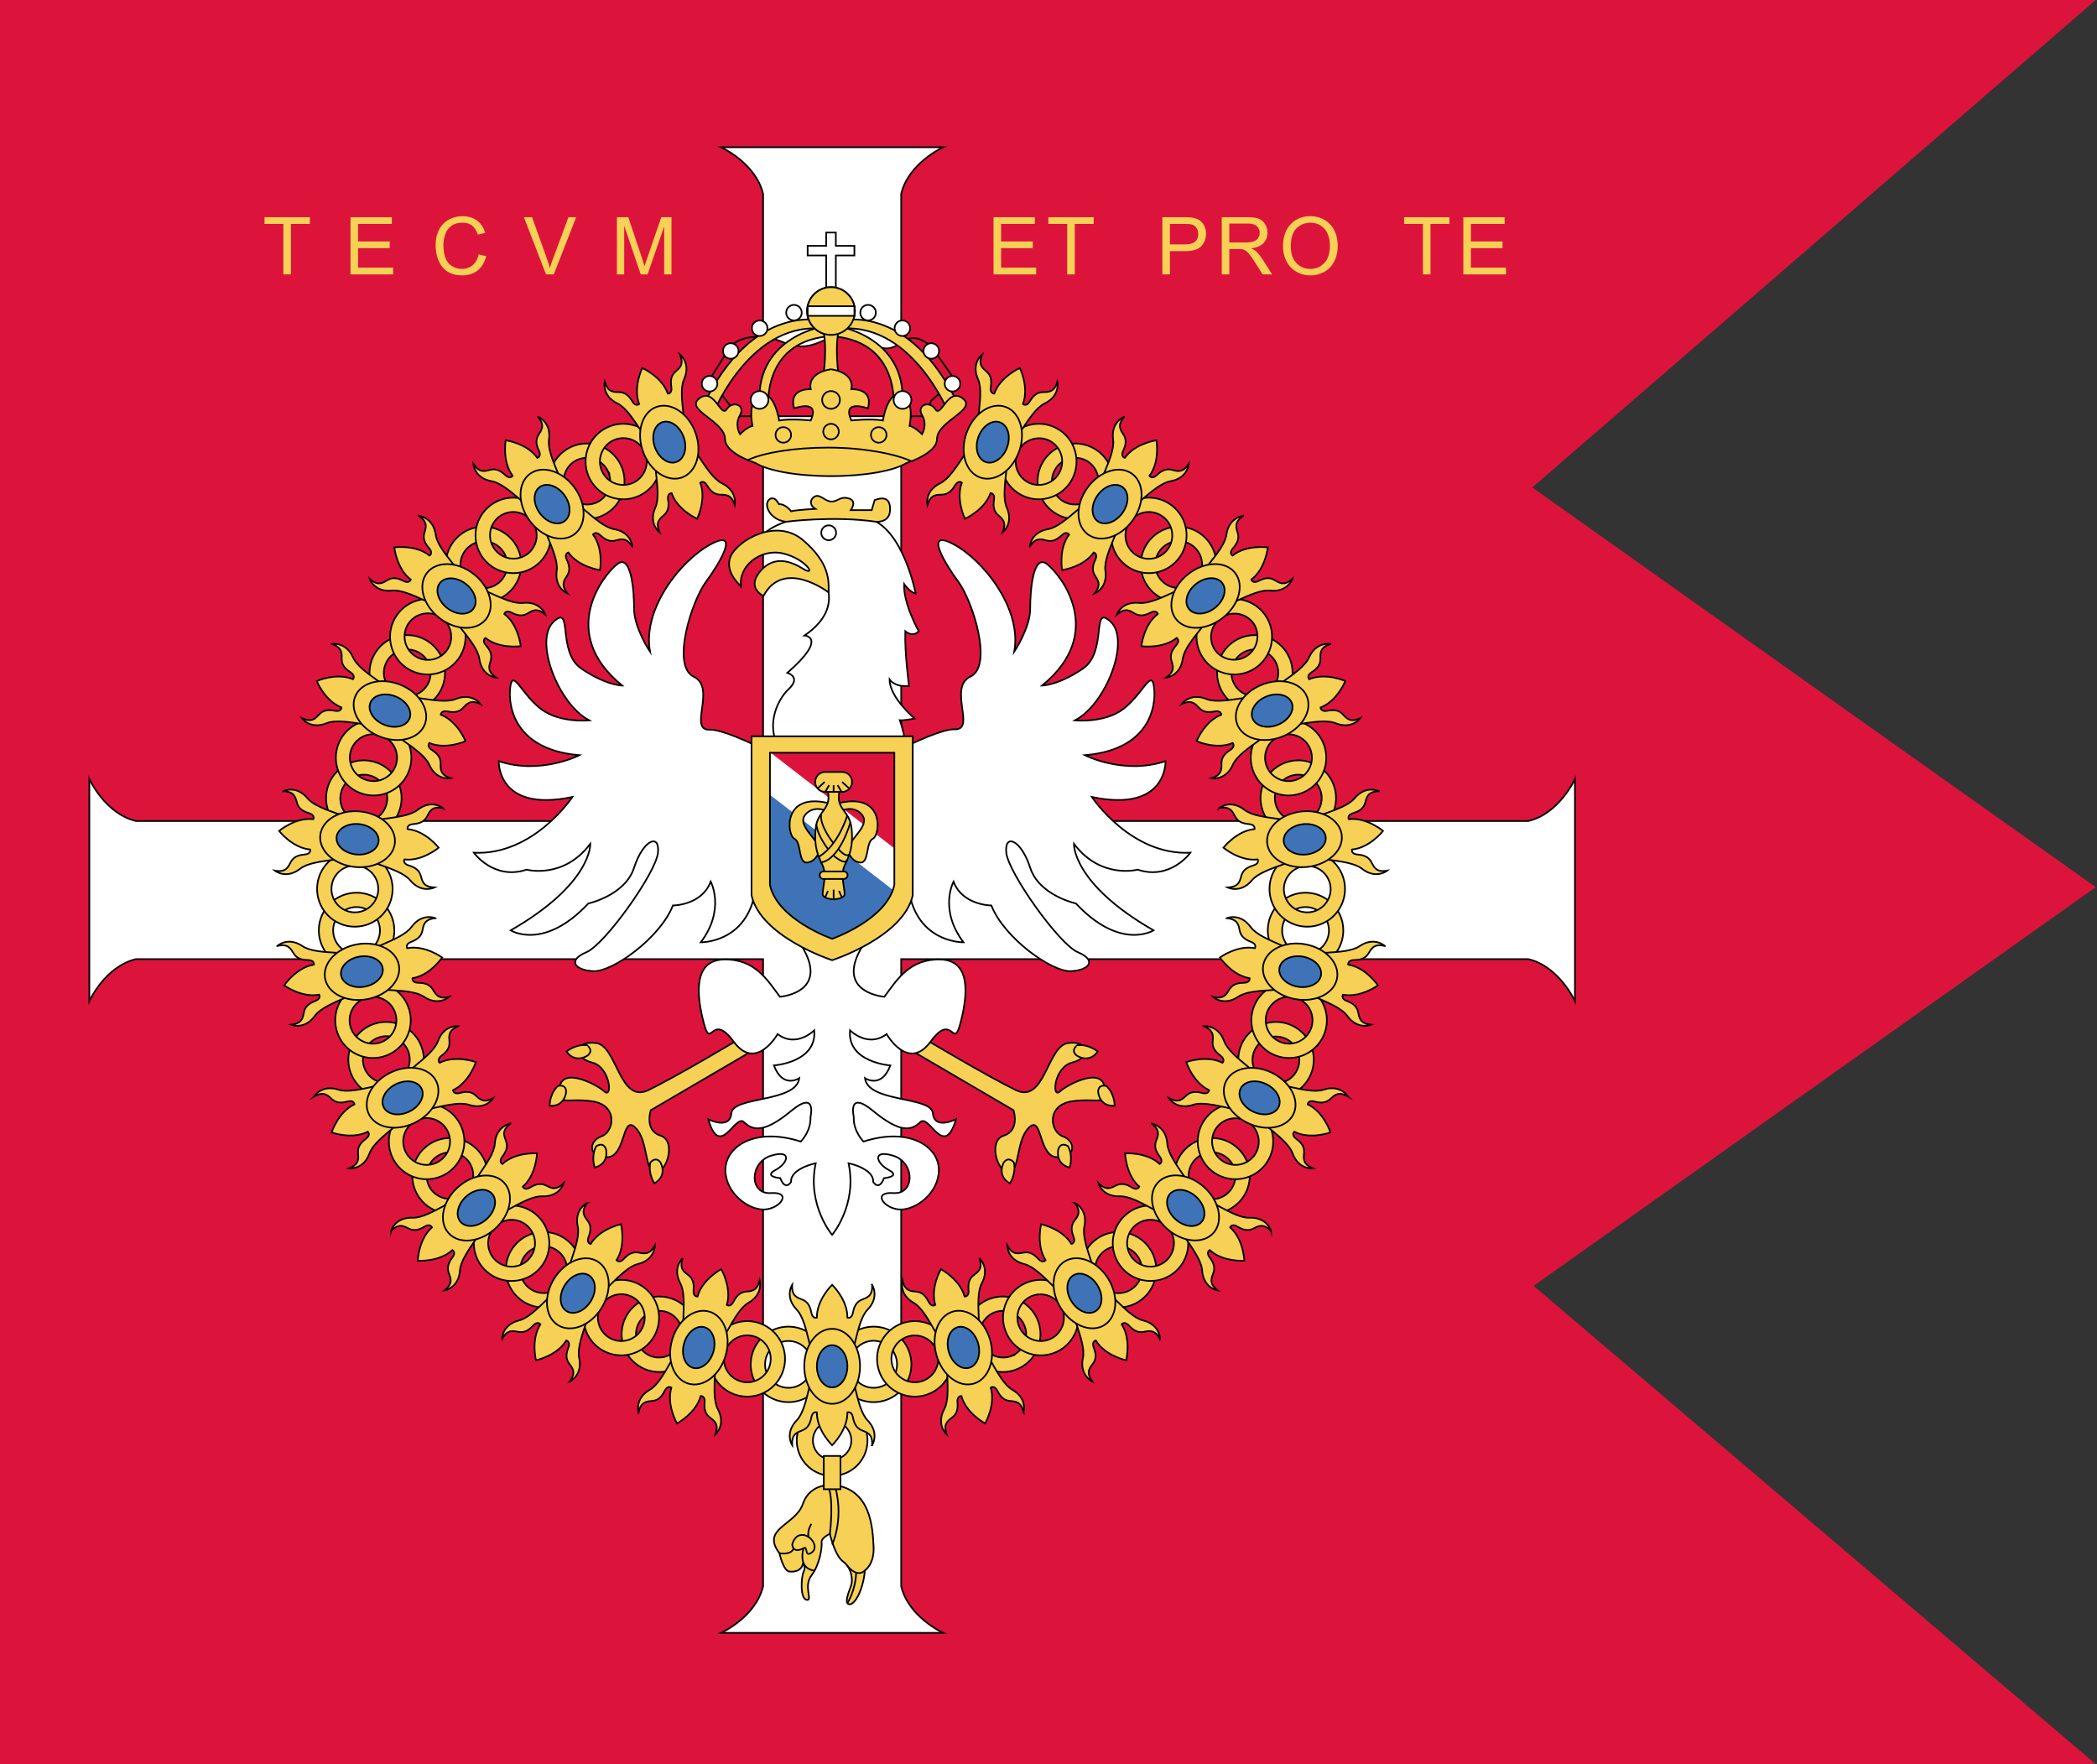
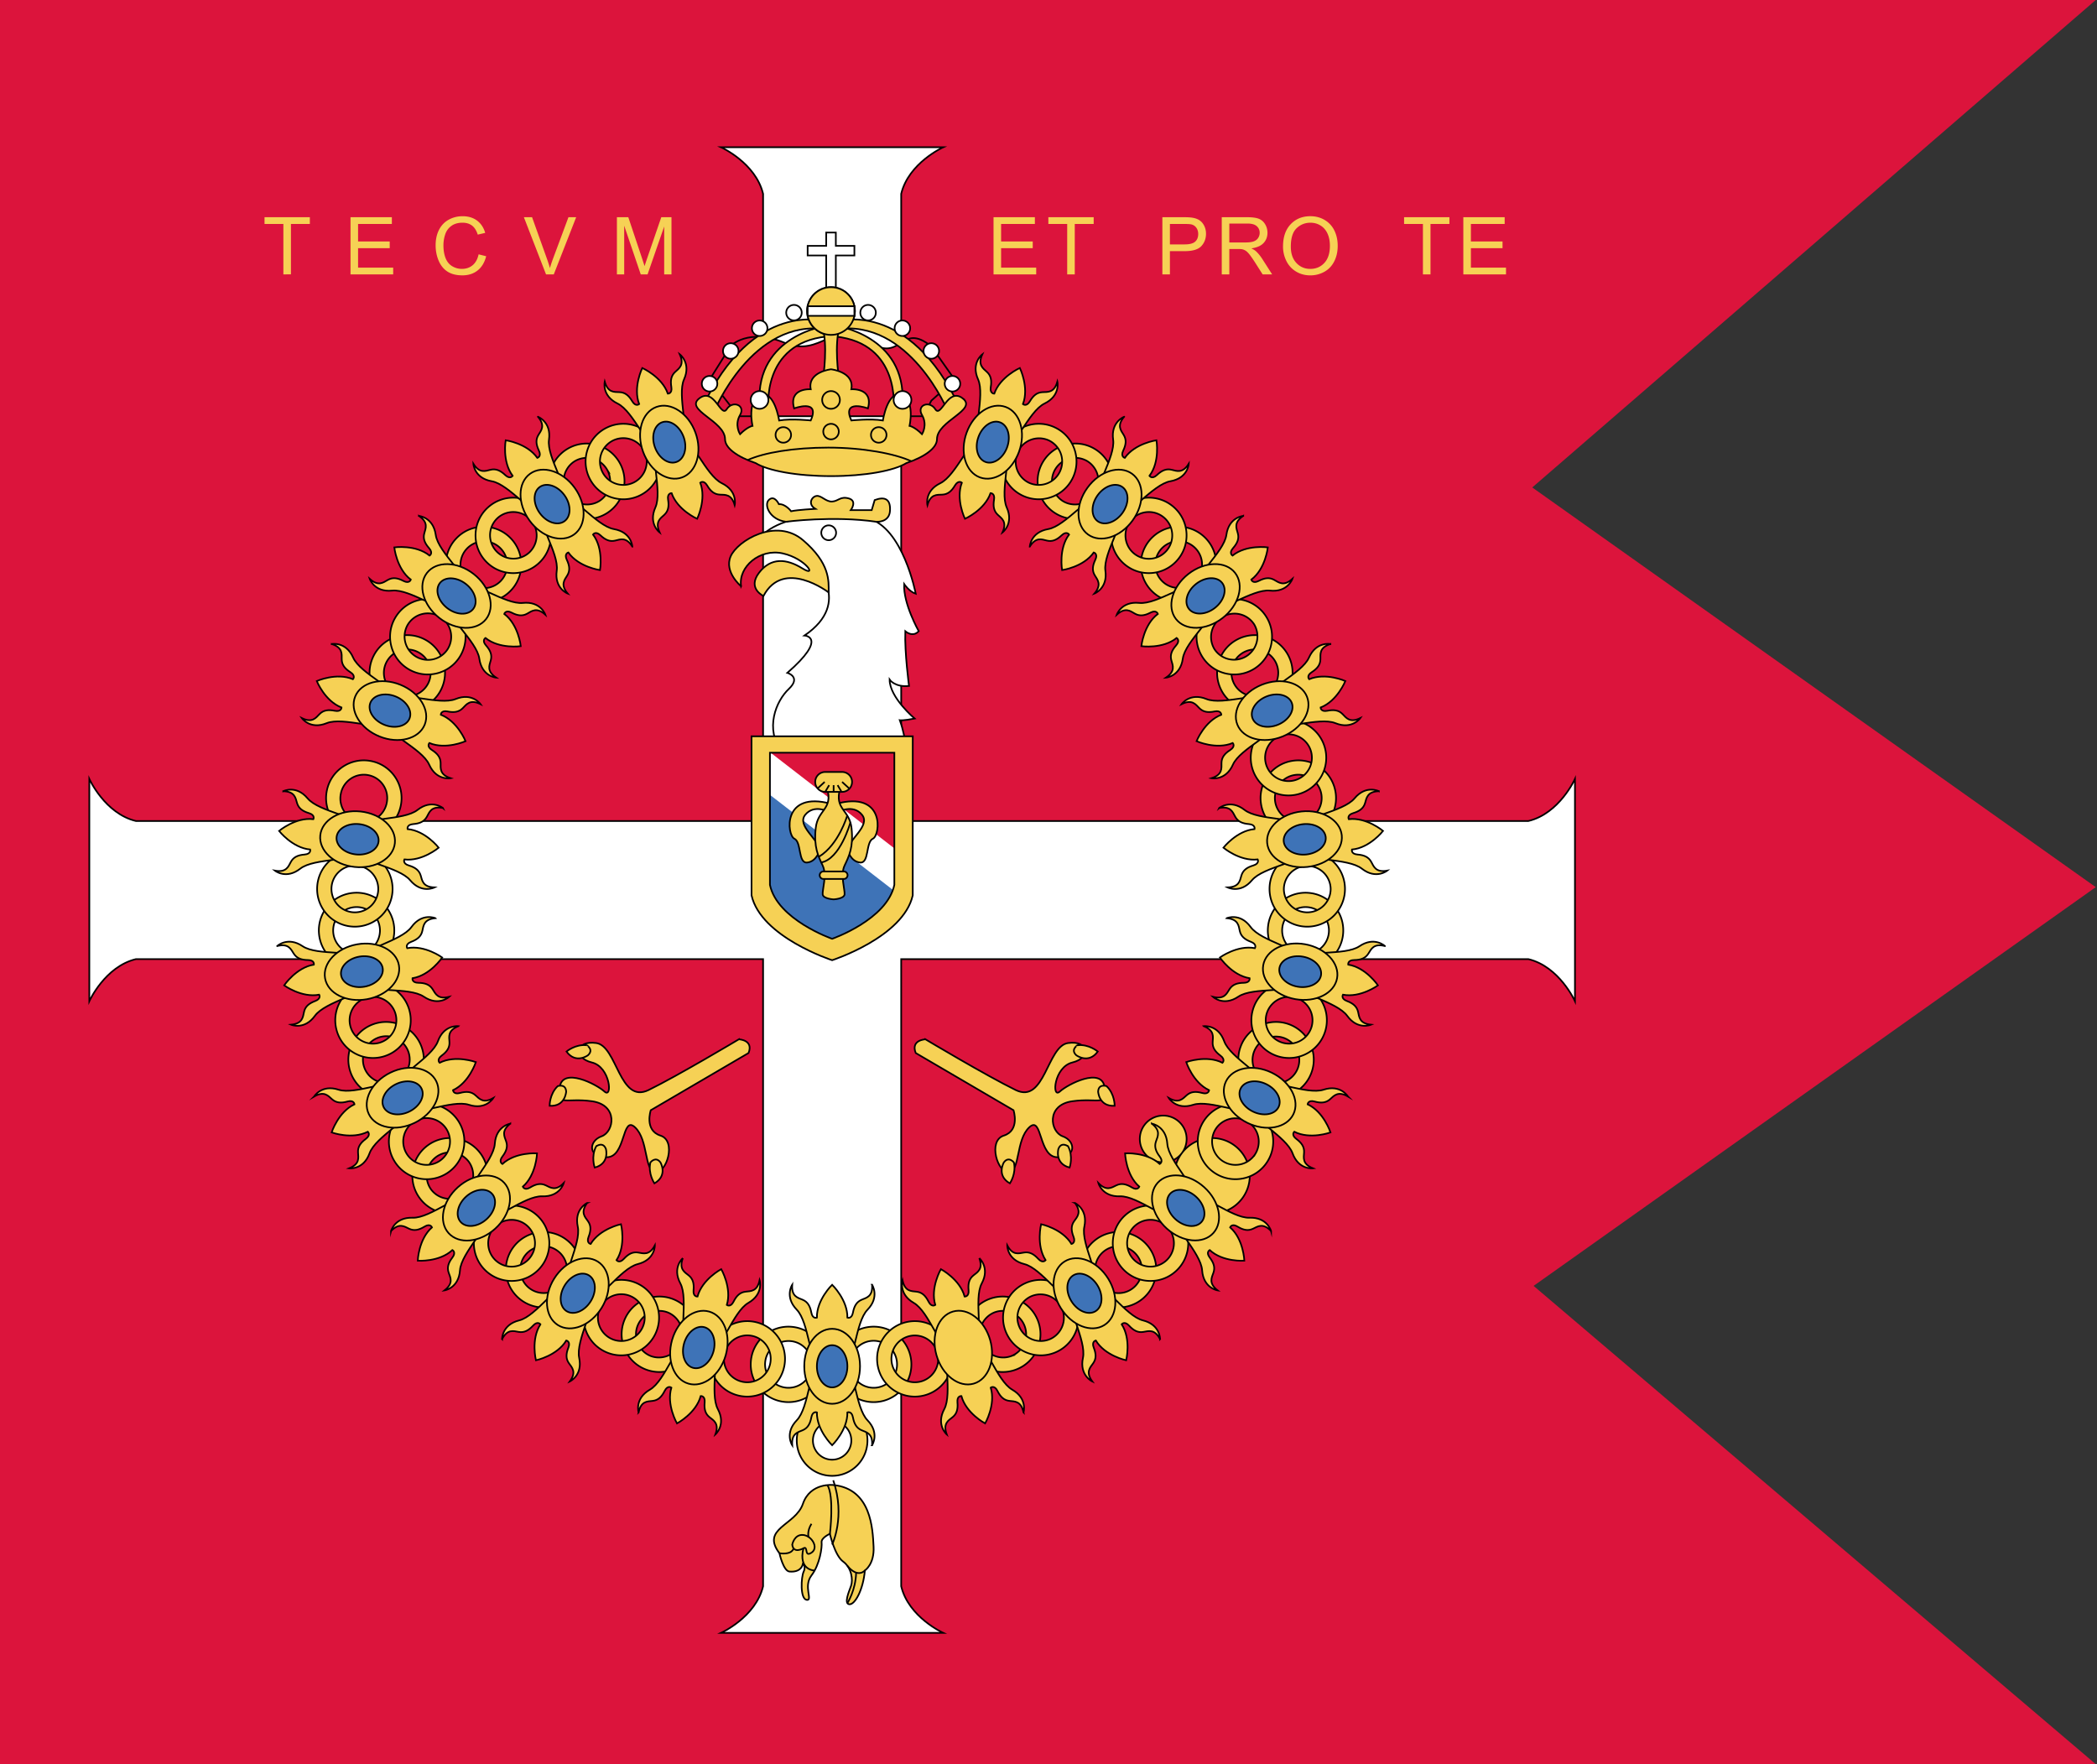
<svg xmlns="http://www.w3.org/2000/svg" xml:space="preserve" width="630" height="530">
  <rect width="100%" height="100%" fill="#333333" stroke="none" />
  <defs>
    <linearGradient id="a">
      <stop offset="0" style="stop-color:#c3bdc9;stop-opacity:1" />
      <stop offset="1" style="stop-color:#c3bdc9;stop-opacity:0" />
    </linearGradient>
  </defs>
  <g style="stroke-width:.5;stroke-miterlimit:10;stroke-dasharray:none">
    <path fill="#C24651" d="M629.623 266.522 480.851 160.998l-20.518-14.553L629.623 0H-1.503v530h631.126L460.738 386.313l20.113-14.266z" style="fill:#dc143c;fill-opacity:1;stroke-width:.5;stroke-miterlimit:10;stroke-dasharray:none" />
    <g style="stroke-width:.5;stroke-miterlimit:10;stroke-dasharray:none">
      <path fill="#FFF" stroke="#7F7D78" d="M459.162 246.657H270.744V58.239c2.236-9.333 12.633-14 12.633-14h-66.756s10.396 4.667 12.633 14v188.418H40.836c-9.333-2.236-14-12.634-14-12.634v66.756s4.667-10.396 14-12.633h188.418v188.418c-2.236 9.334-12.633 14-12.633 14h66.756s-10.396-4.666-12.633-14V288.147h188.418c9.334 2.236 14 12.633 14 12.633V234.023s-4.666 10.398-14 12.634z" style="stroke:#000;stroke-opacity:1;stroke-width:.5;stroke-miterlimit:10;stroke-dasharray:none" />
      <g style="stroke-width:.5;stroke-miterlimit:10;stroke-dasharray:none">
        <g stroke="#7F7D78" style="stroke-width:.5;stroke-miterlimit:10;stroke-dasharray:none">
          <path fill="#F4DDAE" d="M249.993 422.145c-5.865 0-10.619 4.754-10.619 10.619s4.754 10.619 10.619 10.619c5.864 0 10.618-4.754 10.618-10.619s-4.754-10.619-10.618-10.619zm0 16.386a5.768 5.768 0 1 1 .002-11.536 5.768 5.768 0 0 1-.002 11.536z" style="fill:#f6d155;fill-opacity:1;stroke:#000;stroke-opacity:1;stroke-width:.5;stroke-miterlimit:10;stroke-dasharray:none" />
          <g style="stroke-width:.5;stroke-miterlimit:10;stroke-dasharray:none">
            <path fill="#F4DDAE" d="M250.38 446.141s-6.957-.834-9.168 5.666-12.712 7.334-7.045 14.834c0 0 1.167 5.334 3 5.5s3.59-.334 4.045-2.334c0 0 1.01.727.232 2.363-.778 1.637-1.11 8.139.89 8.471 2 .334-1.089-4 1.456-7.334 2.545-3.332 3.211-8.516 3.044-9.924s2.493-2.576 2.493-2.576 1.441 6.502 3.974 8.334c2.533 1.834 3.033 5.5 2.366 7.334-.667 1.832-2.167 5.332-.5 5.5 1.667.166 4.167-4.334 4.667-10.168 0 0 2.896-1.832 2.615-7.166-.281-5.334-.689-17.332-12.069-18.5z" style="fill:#f6d155;fill-opacity:1;stroke:#000;stroke-opacity:1;stroke-width:.5;stroke-miterlimit:10;stroke-dasharray:none" />
            <path fill="#F4DDAE" d="M238.011 464.043s.58-3.07 3.202-2.904 4.867 3.832 2.578 5.332-.875-2.166-2.415-1.332c-.001 0-3.022 1.809-3.365-1.096z" style="fill:#f6d155;fill-opacity:1;stroke:#000;stroke-opacity:1;stroke-width:.5;stroke-miterlimit:10;stroke-dasharray:none" />
            <path fill="none" d="M238.406 465.166s-.238 1.979-4.238 1.477M244.739 471.832s-4.99-.027-3.364-6.693M259.834 471.807s-2.022 2.494-5.258-1.379" style="stroke:#000;stroke-opacity:1;stroke-width:.5;stroke-miterlimit:10;stroke-dasharray:none" />
            <path fill="none" d="M254.577 481.631s2.5-3.855 2.629-9.174M242.894 461.735s-.481-1.771.896-3.938" style="stroke:#000;stroke-opacity:1;stroke-width:.5;stroke-miterlimit:10;stroke-dasharray:none" />
          </g>
          <path fill="none" d="M249.327 460.807s1.385-11.33-.785-14.701M249.993 464.043s4.1-8.385.337-19.313" style="stroke:#000;stroke-opacity:1;stroke-width:.5;stroke-miterlimit:10;stroke-dasharray:none" />
-           <path fill="#F4DDAE" d="M247.489 437.406h5.007v10h-5.007z" style="fill:#f6d155;fill-opacity:1;stroke:#000;stroke-opacity:1;stroke-width:.5;stroke-miterlimit:10;stroke-dasharray:none" />
        </g>
        <path fill="#F4DDAE" stroke="#7F7D78" d="M225.588 408.916c-.546 6.234 4.067 11.732 10.303 12.277 6.236.547 11.732-4.066 12.278-10.303.546-6.238-4.066-11.732-10.303-12.279-6.235-.544-11.733 4.069-12.278 10.305zm4.288.375a7.03 7.03 0 1 1 6.39 7.615 7.027 7.027 0 0 1-6.39-7.615z" style="fill:#f6d155;fill-opacity:1;stroke:#000;stroke-opacity:1;stroke-width:.5;stroke-miterlimit:10;stroke-dasharray:none" />
        <path fill="#F4DDAE" stroke="#7F7D78" d="M213.346 406.276c-1.088 6.166 3.029 12.043 9.193 13.131 6.165 1.088 12.042-3.027 13.13-9.193 1.087-6.164-3.028-12.043-9.193-13.131-6.164-1.087-12.043 3.029-13.13 9.193zm4.239.748a7.03 7.03 0 1 1 13.846 2.443 7.03 7.03 0 0 1-8.145 5.701 7.029 7.029 0 0 1-5.701-8.144z" style="fill:#f6d155;fill-opacity:1;stroke:#000;stroke-opacity:1;stroke-width:.5;stroke-miterlimit:10;stroke-dasharray:none" />
        <path fill="#C24651" stroke="#7F7D78" d="M219.54 103.908s5.294-5.492 16.21-.913 14.705-7.451 25.045-.455 9.53-6.153 18.992 1.525l7.046 10.009-7.046 6.302-2.337 4.674h-55.574l-4.674-6.007-4.026-4.969 6.364-10.166z" style="fill:#dc143c;fill-opacity:1;stroke:#000;stroke-opacity:1;stroke-width:.5;stroke-miterlimit:10;stroke-dasharray:none" />
        <g style="stroke-width:.5;stroke-miterlimit:10;stroke-dasharray:none">
          <g fill="#F4DDAE" stroke="#7F7D78" style="stroke-width:.5;stroke-miterlimit:10;stroke-dasharray:none">
            <path d="M278.029 312.24s-4.484.156-2.915 4.115l29.375 17.188s2.018 6.055-2.915 7.623c-4.933 1.57-1.794 11.438 1.569 10.986 3.364-.447 2.018-9.641 6.055-13.453 4.036-3.813 2.69 8.971 8.521 8.971 5.831 0 5.383-4.934 1.57-6.279-3.813-1.346-5.077-9.418 2.843-10.539s10.611 1.795 9.714-4.26c-.896-6.057-10.986-.896-13.453 1.346s-1.795-7.4 3.813-8.746c5.605-1.346 4.933-6.727-1.346-5.828-6.279.895-6.952 18.387-15.697 14.125-8.746-4.262-27.134-15.249-27.134-15.249z" style="fill:#f6d155;fill-opacity:1;stroke:#000;stroke-opacity:1;stroke-width:.5;stroke-miterlimit:10;stroke-dasharray:none" />
            <path d="M301.574 349.239s-2.299 3.926 1.822 6.279c0 0 1.99-2.916 1.205-6.279 0 0-1.569-2.018-3.027 0zM317.971 345.174s-1.219 4.381 3.367 5.604c0 0 1.178-3.328-.441-6.379-.001 0-2.034-1.551-2.926.775zM329.909 327.959s.227 4.543 4.964 4.254c0 0 .066-3.527-2.432-5.912 0 0-2.42-.828-2.532 1.658zM323.363 317.033s3.646 2.717 6.441-1.117c0 0-2.677-2.299-6.106-1.893 0-.001-2.178 1.339-.335 3.01z" style="fill:#f6d155;fill-opacity:1;stroke:#000;stroke-opacity:1;stroke-width:.5;stroke-miterlimit:10;stroke-dasharray:none" />
          </g>
          <path fill="#FFF" stroke="#7F7D78" d="M271.975 226.135s.523-3.7-1.644-9.754c0 0 .978.168 4.45-.505 0 0-7.514-6.308-7.514-11.688 0 0 1.569 2.342 5.83 1.893 0 0-1.346-9.93-1.121-16.433 0 0 2.242 1.987 4.036-.03 0 0-4.709-8.313-4.373-14.144 0 0 1.458 2.234 3.476 2.907 0 0-3.812-19.96-14.351-22.651 0 0-21.751-3.813-31.393 4.707l15.024 8.969s12.109 11.436-2.691 21.525c0 0 7.176.449-5.157 11.212 0 0 4.26 1.233.448 4.821s-7.399 11.997-2.018 19.172l36.998-.001z" style="stroke:#000;stroke-opacity:1;stroke-width:.5;stroke-miterlimit:10;stroke-dasharray:none" />
          <path fill="#F4DDAE" stroke="#7F7D78" d="M222.644 176.13s-5.158-4.261-3.14-8.97c2.018-4.708 13.679-11.771 21.751-4.876 8.072 6.894 7.753 12.186 7.688 15.697 0 0-13.519-10.374-19.573 1.063 0 0-4.934-2.243-1.346-6.952 3.588-4.708 8.297-4.26 13.006-1.345s1.121-2.915-5.83-4.485c-6.951-1.568-13.453 4.038-12.556 9.868z" style="fill:#f6d155;fill-opacity:1;stroke:#000;stroke-opacity:1;stroke-width:.5;stroke-miterlimit:10;stroke-dasharray:none" />
          <g fill="#F4DDAE" stroke="#7F7D78" style="stroke-width:.5;stroke-miterlimit:10;stroke-dasharray:none">
            <path d="M221.971 312.24s4.484.156 2.915 4.115l-29.375 17.188s-2.018 6.055 2.915 7.623c4.933 1.57 1.794 11.438-1.569 10.986-3.364-.447-2.018-9.641-6.055-13.453-4.036-3.813-2.69 8.971-8.521 8.971-5.831 0-5.382-4.934-1.57-6.279 3.812-1.344 5.077-9.418-2.843-10.539-7.92-1.121-10.611 1.795-9.714-4.26.897-6.057 10.987-.896 13.454 1.346 2.466 2.242 1.794-7.4-3.812-8.746s-4.933-6.727 1.345-5.828c6.279.895 6.951 18.387 15.697 14.125 8.745-4.262 27.133-15.249 27.133-15.249z" style="fill:#f6d155;fill-opacity:1;stroke:#000;stroke-opacity:1;stroke-width:.5;stroke-miterlimit:10;stroke-dasharray:none" />
            <path d="M198.426 349.239s2.299 3.926-1.822 6.279c0 0-1.99-2.916-1.205-6.279 0 0 1.569-2.018 3.027 0zM182.03 345.174s1.218 4.381-3.368 5.604c0 0-1.178-3.328.44-6.379.001 0 2.036-1.551 2.928.775zM170.091 327.959s-.227 4.543-4.964 4.254c0 0-.067-3.527 2.432-5.912 0 0 2.419-.828 2.532 1.658zM176.637 317.033s-3.646 2.717-6.442-1.117c0 0 2.676-2.299 6.107-1.893 0-.001 2.18 1.339.335 3.01z" style="fill:#f6d155;fill-opacity:1;stroke:#000;stroke-opacity:1;stroke-width:.5;stroke-miterlimit:10;stroke-dasharray:none" />
          </g>
-           <path fill="#FFF" stroke="#7F7D78" d="M341.786 261.265c9.866 3.289 15.847-5.083 15.847-5.083-17.938.897-29.599-16.743-29.599-16.743 22.723 4.783 22.124-10.764 22.124-10.764-12.557 4.187-24.217-1.792-24.217-1.792 21.228-1.794 21.525-17.042 20.629-21.228-.896-4.187-3.588 3.289-9.27 7.475-5.681 4.185-14.351 3.29-14.351 3.29 9.268-4.783 16.743-23.918 10.763-29.599-5.979-5.682-.896 8.969-8.371 14.052-7.474 5.083-12.257 5.083-12.257 5.083 19.433-15.846 5.681-33.188 1.494-36.477-4.186-3.289-5.083 7.774-5.083 13.454 0 5.681-4.783 12.857-4.783 12.857 2.392-12.856-9.268-27.507-18.237-32.29-8.97-4.783-2.691 5.68 1.495 11.362 4.186 5.681 10.464 25.113 3.587 28.402-6.876 3.289 1.794 16.146-4.783 15.847-6.577-.3-32.29 14.421-32.29 14.421l15.229 28.478h-39.426l15.228-28.479s-25.711-14.607-32.29-14.31c-6.578.298 2.092-12.613-4.784-15.901-6.876-3.289-.598-22.75 3.587-28.432 4.187-5.68 10.466-16.16 1.496-11.375-8.969 4.784-20.629 19.427-18.238 32.283 0 0-4.783-7.179-4.783-12.859s-.897-16.744-5.083-13.456c-4.186 3.289-17.939 20.63 1.494 36.476 0 0-4.783 0-12.257-5.083-7.475-5.082-2.392-19.732-8.371-14.052-5.98 5.681 1.495 24.814 10.763 29.599 0 0-8.67.895-14.351-3.29-5.681-4.185-8.372-11.66-9.269-7.474-.897 4.186-.598 19.434 20.629 21.228 0 0-11.66 5.979-24.217 1.792 0 0-.598 15.547 22.125 10.763 0 0-11.66 17.641-29.599 16.743 0 0 5.98 8.372 15.846 5.083 0 0 11.062 2.99 19.134-7.773 0 0 .598 11.956-23.918 26.01 0 0 9.865 6.279 23.32-8.072 0 0 11.062-2.391 13.753-10.762 2.691-8.371 7.774-10.465 7.175-4.485-.598 5.98-15.845 27.507-21.526 29.898-5.681 2.393-3.588 5.383 2.093 5.682 5.68.299 20.031-9.867 23.918-19.732 0 0 8.671 0 11.361-7.176 0 0 4.485 8.368-2.99 18.237 0 0 12.097.26 15.775-12.645 4.549 6.668 11.604 7.135 15.842 16.119 5.606 11.885-7.848 12.895-7.848 12.895-3.812-5.158-7.624-11.438-16.818-11.213-9.193.225-8.295 10.539-6.053 19.059 2.242 8.521 2.242-3.588 8.969 5.607 6.727 9.191 13.23-2.244 13.23-2.244 5.606 4.262 10.987-1.121 10.987-1.121.897 9.643-12.108 10.539-12.108 10.539 2.691 7.176 7.624 3.813 7.624 3.813-.897 7.4-19.957 5.383-20.405 10.539-.449 5.158-6.952 1.795-6.952 1.795 3.588 12.332 8.073-1.795 10.763.896 2.691 2.689 6.279 3.139 14.127-3.363 7.848-6.504 5.83 1.793 5.83 1.793.224 4.262-2.914 7.4-2.914 7.4-13.902-4.484-22.647 1.568-22.647 8.52s6.953 12.109 11.737 11.885c4.784-.225 8.449-5.383 1.92-4.934-6.528.449-6.469-9.193.007-11.211 6.478-2.02 5.226 2.242 1.414 4.26-3.812 2.02 1.402 2.467 1.402 2.467 1.57 4.035 3.251 1.121 3.251 1.121-.224-4.037 7.4-5.605 7.4-5.605-2.691 12.559 4.933 21.525 4.933 21.525s7.624-8.969 4.933-21.525c0 0 7.624 1.568 7.4 5.605 0 0 1.682 2.914 3.251-1.121 0 0 5.214-.447 1.402-2.467-3.812-2.018-5.064-6.279 1.414-4.26 6.478 2.018 6.536 11.66.007 11.211-6.528-.449-2.863 4.709 1.921 4.934 4.784.225 11.736-4.934 11.736-11.885s-8.744-13.006-22.646-8.52c0 0-3.14-3.141-2.915-7.4 0 0-2.019-8.297 5.83-1.793 7.848 6.502 11.436 6.055 14.126 3.363 2.691-2.691 7.176 11.436 10.763-.896 0 0-6.502 3.363-6.951-1.795-.448-5.156-19.509-3.139-20.406-10.539 0 0 4.933 3.363 7.624-3.813 0 0-13.005-.896-12.108-10.539 0 0 5.381 5.383 10.987 1.121 0 0 6.503 11.438 13.23 2.244 6.727-9.195 6.727 2.914 8.969-5.607 2.242-8.52 3.139-18.836-6.054-19.059-9.194-.227-13.006 6.053-16.818 11.211 0 0-13.454-1.01-7.848-12.895 4.238-8.984 11.293-9.451 15.842-16.119 3.679 12.904 15.775 12.645 15.775 12.645-7.474-9.869-2.989-18.237-2.989-18.237 2.69 7.176 11.361 7.176 11.361 7.176 3.886 9.865 18.237 20.031 23.918 19.732s7.774-3.289 2.093-5.68c-5.681-2.393-20.928-23.919-21.526-29.899-.599-5.979 4.484-3.887 7.175 4.484 2.691 8.372 13.752 10.762 13.752 10.762 13.455 14.352 23.321 8.072 23.321 8.072-24.518-14.054-23.92-26.009-23.92-26.009 8.077 10.764 19.138 7.773 19.138 7.773z" style="stroke:#000;stroke-opacity:1;stroke-width:.5;stroke-miterlimit:10;stroke-dasharray:none" />
          <circle cx="248.963" cy="160.06" r="2.234" fill="#FFF" stroke="#7F7D78" style="stroke:#000;stroke-opacity:1;stroke-width:.5;stroke-miterlimit:10;stroke-dasharray:none" />
          <path fill="#F4DDAE" stroke="#7F7D78" d="M236.103 156.753s14.217-1.887 27.174 0c0 0 3.876.317 4.101-3.271.224-3.588-1.57-4.373-4.597-3.251l-.897 3.028h-6.278s2.018-2.742-.561-3.501-3.14.81-5.045.922c-1.906.112-3.251-1.906-4.709-1.682-1.458.224-2.691 2.475-.336 3.872 0 0-5.27.275-7.288.725 0 0-1.65-2.243-3.668-2.13 0 0-1.265-2.803-2.947-1.345-1.682 1.458.124 5.978 5.051 6.633zM250 221.202h-24.217v47.783c2.84 12.592 24.217 19.488 24.217 19.488s21.377-6.896 24.217-19.488v-47.783H250z" style="fill:#f6d155;fill-opacity:1;stroke:#000;stroke-opacity:1;stroke-width:.5;stroke-miterlimit:10;stroke-dasharray:none" />
          <g style="stroke-width:.5;stroke-miterlimit:10;stroke-dasharray:none">
            <path fill="#3E73B7" d="M231.313 234.951V265.846C233.505 276.311 250 282.043 250 282.043s16.495-5.732 18.687-16.197v-7.198" style="stroke-width:.5;stroke-miterlimit:10;stroke-dasharray:none" />
            <path fill="#C24651" d="M268.687 258.648v-32.513h-37.374v8.816" style="fill:#dc143c;fill-opacity:1;stroke-width:.5;stroke-miterlimit:10;stroke-dasharray:none" />
            <path fill="#FFF" d="M231.516 226.135h-.203v12.657l36.942 28.556c.173-.49.324-.988.432-1.502v-10.977l-37.171-28.734z" style="stroke-width:.5;stroke-miterlimit:10;stroke-dasharray:none" />
            <path fill="none" stroke="#7F7D78" d="M250 226.135h-18.687v39.711C233.505 276.311 250 282.043 250 282.043s16.495-5.732 18.687-16.197v-39.711H250z" style="stroke:#000;stroke-opacity:1;stroke-width:.5;stroke-miterlimit:10;stroke-dasharray:none" />
          </g>
          <g stroke="#7F7D78" style="stroke-width:.5;stroke-miterlimit:10;stroke-dasharray:none">
            <path fill="#F4DDAE" d="M248.951 243.885s-4.335-2.392-7.026.897c-2.69 3.289 4.154 7.504 4.338 10.612 0 0-.899 3.432-3.739 3.734-2.841.302-1.645-6.125-3.887-7.172-2.242-1.046-3.737-14.5 11.063-10.464l-.749 2.393zM251.943 243.885s4.335-2.392 7.026.897c2.691 3.289-4.154 7.504-4.337 10.612 0 0 .899 3.432 3.739 3.734 2.841.302 1.645-6.125 3.887-7.172 2.242-1.046 3.737-14.5-11.063-10.464l.748 2.393z" style="fill:#f6d155;fill-opacity:1;stroke:#000;stroke-opacity:1;stroke-width:.5;stroke-miterlimit:10;stroke-dasharray:none" />
            <path fill="#F4DDAE" d="M253.737 260.03c1.345-2.842 2.702-5.499 2.093-11.213-.609-5.713-5.232-5.526-3.438-11.959H248.503c1.794 6.434-2.829 6.247-3.438 11.959-.609 5.714.748 8.371 2.093 11.213 1.345 2.84-.149 7.324 0 8.669.149 1.346 3.29 1.496 3.29 1.496s3.141-.15 3.29-1.496c.148-1.345-1.347-5.829-.001-8.669z" style="fill:#f6d155;fill-opacity:1;stroke:#000;stroke-opacity:1;stroke-width:.5;stroke-miterlimit:10;stroke-dasharray:none" />
            <path fill="#F4DDAE" d="M254.631 262.939c0 .622-.504 1.126-1.126 1.126h-6.117a1.126 1.126 0 1 1 0-2.252h6.117c.622 0 1.126.504 1.126 1.126zM255.979 234.915a2.99 2.99 0 0 1-2.99 2.99h-5.085a2.99 2.99 0 1 1 0-5.98h5.085a2.99 2.99 0 0 1 2.99 2.99z" style="fill:#f6d155;fill-opacity:1;stroke:#000;stroke-opacity:1;stroke-width:.5;stroke-miterlimit:10;stroke-dasharray:none" />
            <path fill="none" d="m245.635 236.857 2.12-1.942M247.904 237.905l1.196-2.019M250.447 237.905v-2.019M254.483 245.181s-2.539 8.569-8.37 12.157M255.11 236.857l-2.12-1.942M252.841 237.905l-1.195-2.019M255.479 247.082s-3.046 11.146-8.896 12.047" style="stroke:#000;stroke-opacity:1;stroke-width:.5;stroke-miterlimit:10;stroke-dasharray:none" />
-             <path fill="none" d="M250.299 253.188s-4.143-5.124-3.604-8.68M251.869 255.065s2.19 2.697 3.299 1.623M248.756 255.065s-3.214-4.015-3.49-7.44M250.293 256.94s3.506 3.132 4.19 1.439M250.447 270.196v-2.922M247.904 269.596l.852-1.947M252.917 269.596l-.852-1.947" style="stroke:#000;stroke-opacity:1;stroke-width:.5;stroke-miterlimit:10;stroke-dasharray:none" />
          </g>
        </g>
        <g stroke="#7F7D78" style="stroke-width:.5;stroke-miterlimit:10;stroke-dasharray:none">
          <path fill="#FFF" d="M256.685 73.862h-5.577v-4h-2.889v4h-5.576v2.888h5.576v10.049h2.889V76.75h5.577z" style="stroke:#000;stroke-opacity:1;stroke-width:.5;stroke-miterlimit:10;stroke-dasharray:none" />
          <path fill="#F4DDAE" d="M230.861 122.825s-2.204-19.646 17.468-21.722v-3.242s-21.28 2.833-20.138 23.333l2.67 1.631z" style="fill:#f6d155;fill-opacity:1;stroke:#000;stroke-opacity:1;stroke-width:.5;stroke-miterlimit:10;stroke-dasharray:none" />
          <path fill="#F4DDAE" d="M214.5 123.695s11.491-28.167 33.829-24.75v-2.338s-22.054-7.151-37.524 26.218l3.695.87z" style="fill:#f6d155;fill-opacity:1;stroke:#000;stroke-opacity:1;stroke-width:.5;stroke-miterlimit:10;stroke-dasharray:none" />
          <circle cx="228.226" cy="98.609" r="2.337" fill="#FFF" style="stroke:#000;stroke-opacity:1;stroke-width:.5;stroke-miterlimit:10;stroke-dasharray:none" />
          <circle cx="238.532" cy="93.934" r="2.337" fill="#FFF" style="stroke:#000;stroke-opacity:1;stroke-width:.5;stroke-miterlimit:10;stroke-dasharray:none" />
          <circle cx="219.54" cy="105.442" r="2.337" fill="#FFF" style="stroke:#000;stroke-opacity:1;stroke-width:.5;stroke-miterlimit:10;stroke-dasharray:none" />
          <circle cx="213.176" cy="115.283" r="2.337" fill="#FFF" style="stroke:#000;stroke-opacity:1;stroke-width:.5;stroke-miterlimit:10;stroke-dasharray:none" />
          <circle cx="249.664" cy="93.445" r="7.167" fill="#F4DDAE" style="fill:#f6d155;fill-opacity:1;stroke:#000;stroke-opacity:1;stroke-width:.5;stroke-miterlimit:10;stroke-dasharray:none" />
          <path fill="#F4DDAE" d="M268.466 122.825s2.204-19.646-17.468-21.722v-3.242s21.28 2.833 20.138 23.333l-2.67 1.631z" style="fill:#f6d155;fill-opacity:1;stroke:#000;stroke-opacity:1;stroke-width:.5;stroke-miterlimit:10;stroke-dasharray:none" />
          <path fill="#F4DDAE" d="M284.827 123.695s-11.491-28.167-33.829-24.75v-2.338s22.054-7.151 37.524 26.218l-3.695.87z" style="fill:#f6d155;fill-opacity:1;stroke:#000;stroke-opacity:1;stroke-width:.5;stroke-miterlimit:10;stroke-dasharray:none" />
          <circle cx="271.101" cy="98.609" r="2.337" fill="#FFF" style="stroke:#000;stroke-opacity:1;stroke-width:.5;stroke-miterlimit:10;stroke-dasharray:none" />
          <circle cx="260.795" cy="93.934" r="2.337" fill="#FFF" style="stroke:#000;stroke-opacity:1;stroke-width:.5;stroke-miterlimit:10;stroke-dasharray:none" />
          <circle cx="279.788" cy="105.442" r="2.337" fill="#FFF" style="stroke:#000;stroke-opacity:1;stroke-width:.5;stroke-miterlimit:10;stroke-dasharray:none" />
          <circle cx="286.151" cy="115.283" r="2.337" fill="#FFF" style="stroke:#000;stroke-opacity:1;stroke-width:.5;stroke-miterlimit:10;stroke-dasharray:none" />
          <path fill="#F4DDAE" d="M252.333 97.861h-5.34c1.827 5.667.333 15.42.333 15.42H252c0 .001-1.494-9.753.333-15.42z" style="fill:#f6d155;fill-opacity:1;stroke:#000;stroke-opacity:1;stroke-width:.5;stroke-miterlimit:10;stroke-dasharray:none" />
          <circle cx="249.664" cy="93.445" r="7.167" fill="#F4DDAE" style="fill:#f6d155;fill-opacity:1;stroke:#000;stroke-opacity:1;stroke-width:.5;stroke-miterlimit:10;stroke-dasharray:none" />
          <path fill="#F4DDAE" d="M289.25 119.695c-4.5-3.5-6.5 6-8.25 3.25s-5.75-1.25-4 1.75 0 5.75 0 5.75c-2.25-2.25-3.75-2.5-3.75-2.5s1.75-7.75-2.417-9.25-5.587 7.625-5.587 7.625c-3.754-.625-9.485 0-9.485 0-2.989-6.625 4.989-3.625 4.989-3.625 1.75-6.25-4.989-5.75-4.989-5.75 1.011-5.25-6.098-6-6.098-6s-7.109.75-6.098 6c0 0-6.739-.5-4.989 5.75 0 0 7.978-3 4.989 3.625 0 0-5.731-.625-9.485 0 0 0-1.421-9.125-5.587-7.625s-2.417 9.25-2.417 9.25-1.5.25-3.75 2.5c0 0-1.75-2.75 0-5.75s-2.25-4.5-4-1.75-3.75-6.75-8.25-3.25 7.75 6.75 7.75 12.25c0 2.646 3.634 5.291 9.2 7.185 3.684 2.295 12.43 3.911 22.636 3.911s18.952-1.615 22.636-3.911c5.566-1.896 9.2-4.539 9.2-7.185.002-5.5 12.252-8.75 7.752-12.25z" style="fill:#f6d155;fill-opacity:1;stroke:#000;stroke-opacity:1;stroke-width:.5;stroke-miterlimit:10;stroke-dasharray:none" />
          <path fill="none" d="M224.626 138.214c4.909-2.241 13.917-3.743 24.217-3.743 10.403 0 20.088 1.831 24.963 4.109" style="stroke:#000;stroke-opacity:1;stroke-width:.5;stroke-miterlimit:10;stroke-dasharray:none" />
          <circle cx="249.664" cy="120.155" r="2.67" fill="#F4DDAE" style="fill:#f6d155;fill-opacity:1;stroke:#000;stroke-opacity:1;stroke-width:.5;stroke-miterlimit:10;stroke-dasharray:none" />
          <circle cx="228.191" cy="120.155" r="2.67" fill="#FFF" style="stroke:#000;stroke-opacity:1;stroke-width:.5;stroke-miterlimit:10;stroke-dasharray:none" />
          <circle cx="249.664" cy="129.662" r="2.337" fill="#F4DDAE" style="fill:#f6d155;fill-opacity:1;stroke:#000;stroke-opacity:1;stroke-width:.5;stroke-miterlimit:10;stroke-dasharray:none" />
          <circle cx="235.33" cy="130.662" r="2.337" fill="#F4DDAE" style="fill:#f6d155;fill-opacity:1;stroke:#000;stroke-opacity:1;stroke-width:.5;stroke-miterlimit:10;stroke-dasharray:none" />
          <circle cx="271.136" cy="120.155" r="2.67" fill="#FFF" style="stroke:#000;stroke-opacity:1;stroke-width:.5;stroke-miterlimit:10;stroke-dasharray:none" />
          <circle cx="263.997" cy="130.662" r="2.337" fill="#F4DDAE" style="fill:#f6d155;fill-opacity:1;stroke:#000;stroke-opacity:1;stroke-width:.5;stroke-miterlimit:10;stroke-dasharray:none" />
          <path fill="#FFF" d="M242.643 92h14.042v2.889h-14.042z" style="stroke:#000;stroke-opacity:1;stroke-width:.5;stroke-miterlimit:10;stroke-dasharray:none" />
        </g>
        <g stroke="#7F7D78" style="stroke-width:.5;stroke-miterlimit:10;stroke-dasharray:none">
          <path fill="#F4DDAE" d="M261.48 398.612c-6.236.547-10.849 6.043-10.303 12.279.546 6.236 6.042 10.85 12.278 10.303 6.235-.545 10.849-6.043 10.303-12.277-.544-6.237-6.042-10.85-12.278-10.305zm1.601 18.294a7.03 7.03 0 0 1-7.616-6.391 7.03 7.03 0 1 1 14.006-1.224 7.028 7.028 0 0 1-6.39 7.615z" style="fill:#f6d155;fill-opacity:1;stroke:#000;stroke-opacity:1;stroke-width:.5;stroke-miterlimit:10;stroke-dasharray:none" />
          <path fill="#F4DDAE" d="M272.871 397.082c-6.165 1.088-10.28 6.967-9.193 13.131 1.088 6.166 6.965 10.281 13.13 9.193 6.164-1.088 10.281-6.965 9.193-13.131-1.087-6.163-6.966-10.279-13.13-9.193zm3.19 18.086a7.03 7.03 0 1 1-2.444-13.846 7.03 7.03 0 0 1 2.444 13.846z" style="fill:#f6d155;fill-opacity:1;stroke:#000;stroke-opacity:1;stroke-width:.5;stroke-miterlimit:10;stroke-dasharray:none" />
          <g style="stroke-width:.5;stroke-miterlimit:10;stroke-dasharray:none">
            <path fill="#F4DDAE" d="M261.999 385.977c.25 3.5-1.625 3.875-3.125 4.5s-2.25 1.875-2.625 3.875-1.667 1.5-1.667 1.5c.083-5.375-4.582-9.875-4.582-9.875s-4.665 4.5-4.582 9.875c0 0-1.292.5-1.667-1.5s-1.125-3.25-2.625-3.875-3.375-1-3.125-4.5c0 0-2.375 3.625 1.375 7.5s3.75 16.125 7.125 17h7c3.375-.875 3.375-13.125 7.125-17s1.373-7.5 1.373-7.5z" style="fill:#f6d155;fill-opacity:1;stroke:#000;stroke-opacity:1;stroke-width:.5;stroke-miterlimit:10;stroke-dasharray:none" />
            <path fill="#F4DDAE" d="M261.999 434.192c.25-3.5-1.625-3.875-3.125-4.5s-2.25-1.875-2.625-3.875-1.667-1.5-1.667-1.5c.083 5.375-4.582 9.875-4.582 9.875s-4.665-4.5-4.582-9.875c0 0-1.292-.5-1.667 1.5s-1.125 3.25-2.625 3.875-3.375 1-3.125 4.5c0 0-2.375-3.625 1.375-7.5s3.75-16.125 7.125-17h7c3.375.875 3.375 13.125 7.125 17s1.373 7.5 1.373 7.5z" style="fill:#f6d155;fill-opacity:1;stroke:#000;stroke-opacity:1;stroke-width:.5;stroke-miterlimit:10;stroke-dasharray:none" />
            <ellipse cx="250" cy="410.477" fill="#F4DDAE" rx="8.377" ry="11.266" style="fill:#f6d155;fill-opacity:1;stroke:#000;stroke-opacity:1;stroke-width:.5;stroke-miterlimit:10;stroke-dasharray:none" />
            <ellipse cx="250" cy="410.477" fill="#3E73B7" rx="4.582" ry="6.34" style="stroke:#000;stroke-opacity:1;stroke-width:.5;stroke-miterlimit:10;stroke-dasharray:none" />
          </g>
        </g>
        <g stroke="#7F7D78" style="stroke-width:.5;stroke-miterlimit:10;stroke-dasharray:none">
          <path fill="#F4DDAE" d="M297.189 390.272c-5.844 2.244-8.763 8.799-6.52 14.643 2.244 5.844 8.799 8.764 14.643 6.52 5.844-2.242 8.764-8.799 6.52-14.643-2.243-5.844-8.799-8.764-14.643-6.52zm6.582 17.144a7.032 7.032 0 0 1-5.039-13.127c3.625-1.393 7.69.42 9.082 4.045s-.418 7.692-4.043 9.082z" style="fill:#f6d155;fill-opacity:1;stroke:#000;stroke-opacity:1;stroke-width:.5;stroke-miterlimit:10;stroke-dasharray:none" />
          <path fill="#F4DDAE" d="M307.717 385.66c-5.627 2.746-7.962 9.531-5.218 15.156 2.745 5.627 9.529 7.965 15.155 5.219 5.626-2.744 7.963-9.529 5.219-15.154-2.744-5.627-9.53-7.963-15.156-5.221zm8.051 16.508a7.029 7.029 0 0 1-9.399-3.236 7.033 7.033 0 0 1 3.236-9.402 7.031 7.031 0 0 1 6.163 12.638z" style="fill:#f6d155;fill-opacity:1;stroke:#000;stroke-opacity:1;stroke-width:.5;stroke-miterlimit:10;stroke-dasharray:none" />
          <g style="stroke-width:.5;stroke-miterlimit:10;stroke-dasharray:none">
            <path fill="#F4DDAE" d="M294.205 377.983c1.205 3.295-.494 4.172-1.764 5.188-1.27 1.014-1.646 2.422-1.455 4.447.19 2.027-1.189 1.902-1.189 1.902-1.402-5.189-7.127-8.229-7.127-8.229s-3.243 5.609-1.683 10.754c0 0-1.104.838-2.016-.982-.912-1.818-1.978-2.813-3.592-3-1.614-.188-3.52-.031-4.244-3.465 0 0-1.284 4.139 3.39 6.83 4.672 2.689 8.049 14.467 11.534 14.377l3.364-.963 3.363-.965c3.003-1.771-.373-13.547 2.164-18.307 2.537-4.757-.745-7.587-.745-7.587z" style="fill:#f6d155;fill-opacity:1;stroke:#000;stroke-opacity:1;stroke-width:.5;stroke-miterlimit:10;stroke-dasharray:none" />
            <path fill="#F4DDAE" d="M307.495 424.33c-.725-3.434-2.63-3.277-4.245-3.465-1.613-.188-2.68-1.182-3.591-3.002-.911-1.818-2.017-.98-2.017-.98 1.561 5.143-1.683 10.754-1.683 10.754s-5.724-3.039-7.126-8.229c0 0-1.381-.125-1.189 1.9.19 2.025-.186 3.436-1.455 4.449-1.269 1.012-2.969 1.891-1.764 5.186 0 0-3.283-2.828-.746-7.588 2.537-4.758-.84-16.533 2.164-18.305l3.363-.965 3.363-.965c3.486-.09 6.862 11.688 11.535 14.377 4.674 2.693 3.391 6.833 3.391 6.833z" style="fill:#f6d155;fill-opacity:1;stroke:#000;stroke-opacity:1;stroke-width:.5;stroke-miterlimit:10;stroke-dasharray:none" />
            <ellipse cx="289.414" cy="404.822" fill="#F4DDAE" rx="11.266" ry="8.377" style="fill:#f6d155;fill-opacity:1;stroke:#000;stroke-opacity:1;stroke-width:.5;stroke-miterlimit:10;stroke-dasharray:none" transform="scale(-1) rotate(73.996 537.282 -384.107)" />
-             <ellipse cx="289.441" cy="404.838" fill="#3E73B7" rx="6.341" ry="4.582" style="stroke:#000;stroke-opacity:1;stroke-width:.5;stroke-miterlimit:10;stroke-dasharray:none" transform="scale(-1) rotate(74.003 537.198 -384.07)" />
          </g>
        </g>
        <g stroke="#7F7D78" style="stroke-width:.5;stroke-miterlimit:10;stroke-dasharray:none">
          <path fill="#F4DDAE" d="M329.216 372.412c-4.998 3.768-5.998 10.873-2.229 15.871 3.768 5 10.873 6 15.871 2.23 5-3.766 6-10.873 2.23-15.871-3.768-4.999-10.873-5.999-15.872-2.23zm11.052 14.666a7.03 7.03 0 0 1-9.846-1.385 7.03 7.03 0 1 1 11.229-8.461 7.03 7.03 0 0 1-1.383 9.846z" style="fill:#f6d155;fill-opacity:1;stroke:#000;stroke-opacity:1;stroke-width:.5;stroke-miterlimit:10;stroke-dasharray:none" />
          <path fill="#F4DDAE" d="M338.064 365.078c-4.652 4.189-5.026 11.355-.838 16.008 4.188 4.65 11.354 5.027 16.006.838s5.028-11.355.84-16.006c-4.188-4.652-11.355-5.027-16.008-.84zm12.29 13.649a7.032 7.032 0 1 1-9.408-10.454 7.032 7.032 0 0 1 9.408 10.454z" style="fill:#f6d155;fill-opacity:1;stroke:#000;stroke-opacity:1;stroke-width:.5;stroke-miterlimit:10;stroke-dasharray:none" />
          <g style="stroke-width:.5;stroke-miterlimit:10;stroke-dasharray:none">
            <path fill="#F4DDAE" d="M322.96 361.422c2.065 2.834.675 4.146-.267 5.471-.939 1.326-.914 2.783-.172 4.678.742 1.896-.619 2.156-.619 2.156-2.778-4.602-9.119-5.945-9.119-5.945s-1.57 6.287 1.347 10.803c0 0-.83 1.107-2.208-.391-1.378-1.496-2.676-2.158-4.279-1.895-1.604.266-3.392.941-5.035-2.16 0 0-.094 4.332 5.141 5.631 5.233 1.301 11.726 11.689 15.051 10.645l2.97-1.855 2.967-1.854c2.397-2.531-4.094-12.92-2.965-18.193 1.123-5.276-2.812-7.091-2.812-7.091z" style="fill:#f6d155;fill-opacity:1;stroke:#000;stroke-opacity:1;stroke-width:.5;stroke-miterlimit:10;stroke-dasharray:none" />
            <path fill="#F4DDAE" d="M348.51 402.311c-1.643-3.102-3.431-2.426-5.035-2.162-1.603.266-2.9-.396-4.279-1.895-1.377-1.498-2.209-.391-2.209-.391 2.918 4.518 1.349 10.805 1.349 10.805s-6.34-1.346-9.118-5.945c0 0-1.361.26-.619 2.154.741 1.895.769 3.354-.173 4.678-.94 1.324-2.333 2.637-.266 5.473 0 0-3.937-1.814-2.81-7.09 1.127-5.273-5.365-15.662-2.966-18.191l2.968-1.855 2.967-1.854c3.326-1.047 9.818 9.344 15.052 10.643 5.233 1.296 5.139 5.63 5.139 5.63z" style="fill:#f6d155;fill-opacity:1;stroke:#000;stroke-opacity:1;stroke-width:.5;stroke-miterlimit:10;stroke-dasharray:none" />
            <ellipse cx="325.776" cy="388.531" fill="#F4DDAE" rx="11.265" ry="8.377" style="fill:#f6d155;fill-opacity:1;stroke:#000;stroke-opacity:1;stroke-width:.5;stroke-miterlimit:10;stroke-dasharray:none" transform="rotate(-122 325.791 388.528)" />
            <ellipse cx="325.786" cy="388.552" fill="#3E73B7" rx="6.341" ry="4.582" style="stroke:#000;stroke-opacity:1;stroke-width:.5;stroke-miterlimit:10;stroke-dasharray:none" transform="scale(-1) rotate(58.003 700.904 -587.696)" />
          </g>
        </g>
        <g stroke="#7F7D78" style="stroke-width:.5;stroke-miterlimit:10;stroke-dasharray:none">
-           <path fill="#F4DDAE" d="M355.079 346.416c-3.767 5-2.769 12.105 2.229 15.871 5 3.768 12.106 2.771 15.873-2.23 3.769-4.998 2.77-12.105-2.23-15.871-4.999-3.768-12.105-2.772-15.872 2.23zm14.666 11.051c-2.335 3.104-6.743 3.721-9.847 1.385a7.03 7.03 0 1 1 8.463-11.229 7.027 7.027 0 0 1 1.384 9.844z" style="fill:#f6d155;fill-opacity:1;stroke:#000;stroke-opacity:1;stroke-width:.5;stroke-miterlimit:10;stroke-dasharray:none" />
+           <path fill="#F4DDAE" d="M355.079 346.416c-3.767 5-2.769 12.105 2.229 15.871 5 3.768 12.106 2.771 15.873-2.23 3.769-4.998 2.77-12.105-2.23-15.871-4.999-3.768-12.105-2.772-15.872 2.23zc-2.335 3.104-6.743 3.721-9.847 1.385a7.03 7.03 0 1 1 8.463-11.229 7.027 7.027 0 0 1 1.384 9.844z" style="fill:#f6d155;fill-opacity:1;stroke:#000;stroke-opacity:1;stroke-width:.5;stroke-miterlimit:10;stroke-dasharray:none" />
          <path fill="#F4DDAE" d="M361.563 336.928c-3.316 5.309-1.701 12.301 3.606 15.617 5.31 3.316 12.302 1.703 15.617-3.605 3.317-5.309 1.705-12.301-3.604-15.617-5.308-3.319-12.301-1.704-15.619 3.605zm15.576 9.732a7.033 7.033 0 0 1-9.687 2.236 7.034 7.034 0 0 1-2.239-9.689 7.032 7.032 0 0 1 11.926 7.453z" style="fill:#f6d155;fill-opacity:1;stroke:#000;stroke-opacity:1;stroke-width:.5;stroke-miterlimit:10;stroke-dasharray:none" />
          <g style="stroke-width:.5;stroke-miterlimit:10;stroke-dasharray:none">
            <path fill="#F4DDAE" d="M346.035 337.574c2.77 2.156 1.793 3.803 1.254 5.334-.539 1.533-.113 2.928 1.123 4.543 1.236 1.619-.001 2.244-.001 2.244-3.938-3.658-10.404-3.201-10.404-3.201s.224 6.477 4.271 10.012c0 0-.491 1.295-2.229.234-1.736-1.059-3.168-1.338-4.636-.643-1.468.697-3.001 1.84-5.437-.689 0 0 1.104 4.189 6.494 3.996 5.389-.191 14.492 8.002 17.4 6.082l2.343-2.602 2.341-2.602c1.607-3.094-7.494-11.291-7.863-16.67-.373-5.375-4.656-6.038-4.656-6.038z" style="fill:#f6d155;fill-opacity:1;stroke:#000;stroke-opacity:1;stroke-width:.5;stroke-miterlimit:10;stroke-dasharray:none" />
            <path fill="#F4DDAE" d="M381.866 369.838c-2.433-2.527-3.966-1.387-5.437-.689-1.468.697-2.897.418-4.636-.643-1.735-1.061-2.229.234-2.229.234 4.049 3.537 4.272 10.014 4.272 10.014s-6.465.457-10.403-3.201c0 0-1.238.625-.002 2.242 1.234 1.617 1.662 3.012 1.123 4.543-.539 1.533-1.516 3.178 1.254 5.334 0 0-4.285-.658-4.654-6.041-.37-5.379-9.475-13.576-7.865-16.67l2.341-2.6 2.341-2.602c2.91-1.922 12.014 6.273 17.402 6.08s6.493 3.999 6.493 3.999z" style="fill:#f6d155;fill-opacity:1;stroke:#000;stroke-opacity:1;stroke-width:.5;stroke-miterlimit:10;stroke-dasharray:none" />
            <ellipse cx="356.188" cy="362.896" fill="#F4DDAE" rx="11.266" ry="8.377" style="fill:#f6d155;fill-opacity:1;stroke:#000;stroke-opacity:1;stroke-width:.5;stroke-miterlimit:10;stroke-dasharray:none" transform="rotate(-138.005 356.174 362.896)" />
            <ellipse cx="356.222" cy="362.907" fill="#3E73B7" rx="6.341" ry="4.582" style="stroke:#000;stroke-opacity:1;stroke-width:.5;stroke-miterlimit:10;stroke-dasharray:none" transform="rotate(-137.996 356.225 362.902)" />
          </g>
        </g>
        <g stroke="#7F7D78" style="stroke-width:.5;stroke-miterlimit:10;stroke-dasharray:none">
          <path fill="#F4DDAE" d="M372.775 314.299c-2.242 5.844.675 12.398 6.518 14.641 5.846 2.244 12.402-.672 14.643-6.52 2.246-5.842-.674-12.398-6.519-14.641-5.844-2.244-12.399.672-14.642 6.52zm17.144 6.58a7.031 7.031 0 1 1-13.127-5.039 7.031 7.031 0 0 1 13.127 5.039z" style="fill:#f6d155;fill-opacity:1;stroke:#000;stroke-opacity:1;stroke-width:.5;stroke-miterlimit:10;stroke-dasharray:none" />
          <path fill="#F4DDAE" d="M376.393 303.391c-1.726 6.018 1.756 12.293 7.771 14.018 6.018 1.725 12.295-1.754 14.02-7.771 1.726-6.016-1.752-12.295-7.771-14.018-6.017-1.727-12.294 1.753-14.02 7.771zm17.654 5.062a7.03 7.03 0 0 1-8.693 4.818 7.034 7.034 0 0 1-4.824-8.695 7.033 7.033 0 0 1 8.697-4.82 7.033 7.033 0 0 1 4.82 8.697z" style="fill:#f6d155;fill-opacity:1;stroke:#000;stroke-opacity:1;stroke-width:.5;stroke-miterlimit:10;stroke-dasharray:none" />
          <g style="stroke-width:.5;stroke-miterlimit:10;stroke-dasharray:none">
            <path fill="#F4DDAE" d="M361.645 308.293c3.256 1.309 2.771 3.158 2.676 4.781-.096 1.621.697 2.846 2.332 4.057 1.635 1.217.617 2.158.617 2.158-4.795-2.432-10.884-.209-10.884-.209s1.999 6.162 6.865 8.445c0 0-.116 1.381-2.078.84-1.961-.539-3.414-.412-4.634.66-1.219 1.076-2.377 2.598-5.414.838 0 0 2.217 3.723 7.344 2.051 5.126-1.67 16.137 3.697 18.402 1.051l1.535-3.146 1.533-3.145c.691-3.42-10.316-8.789-12.154-13.859-1.842-5.067-6.14-4.522-6.14-4.522z" style="fill:#f6d155;fill-opacity:1;stroke:#000;stroke-opacity:1;stroke-width:.5;stroke-miterlimit:10;stroke-dasharray:none" />
            <path fill="#F4DDAE" d="M404.98 329.43c-3.035-1.76-4.194-.24-5.416.836-1.219 1.072-2.67 1.199-4.633.66-1.961-.541-2.08.84-2.08.84 4.869 2.283 6.869 8.447 6.869 8.447s-6.09 2.221-10.885-.209c0 0-1.018.941.616 2.156 1.634 1.213 2.429 2.436 2.332 4.057-.097 1.623-.58 3.473 2.676 4.781 0 0-4.3.549-6.14-4.523-1.838-5.068-12.85-10.439-12.155-13.855l1.532-3.145 1.533-3.145c2.269-2.65 13.278 2.721 18.404 1.047 5.131-1.672 7.347 2.053 7.347 2.053z" style="fill:#f6d155;fill-opacity:1;stroke:#000;stroke-opacity:1;stroke-width:.5;stroke-miterlimit:10;stroke-dasharray:none" />
            <ellipse cx="378.423" cy="329.831" fill="#F4DDAE" rx="11.266" ry="8.378" style="fill:#f6d155;fill-opacity:1;stroke:#000;stroke-opacity:1;stroke-width:.5;stroke-miterlimit:10;stroke-dasharray:none" transform="rotate(-154.001 378.43 329.82)" />
            <ellipse cx="378.408" cy="329.805" fill="#3E73B7" rx="6.341" ry="4.583" style="stroke:#000;stroke-opacity:1;stroke-width:.5;stroke-miterlimit:10;stroke-dasharray:none" transform="scale(-1) rotate(25.996 1428.803 -1639.348)" />
          </g>
        </g>
        <g stroke="#7F7D78" style="stroke-width:.5;stroke-miterlimit:10;stroke-dasharray:none">
          <path fill="#F4DDAE" d="M380.934 278.547c-.545 6.236 4.065 11.732 10.301 12.277 6.236.547 11.736-4.064 12.277-10.303.549-6.234-4.064-11.732-10.301-12.275-6.236-.547-11.734 4.063-12.277 10.301zm18.293 1.6a7.03 7.03 0 0 1-7.615 6.393 7.03 7.03 0 1 1 7.615-6.393z" style="fill:#f6d155;fill-opacity:1;stroke:#000;stroke-opacity:1;stroke-width:.5;stroke-miterlimit:10;stroke-dasharray:none" />
          <path fill="#F4DDAE" d="M381.402 267.065c0 6.262 5.076 11.334 11.336 11.334 6.259-.002 11.334-5.074 11.332-11.334.002-6.259-5.072-11.336-11.332-11.334-6.259-.003-11.334 5.073-11.336 11.334zm18.368 0a7.03 7.03 0 0 1-7.028 7.029 7.034 7.034 0 0 1-7.034-7.031 7.032 7.032 0 0 1 14.062.002z" style="fill:#f6d155;fill-opacity:1;stroke:#000;stroke-opacity:1;stroke-width:.5;stroke-miterlimit:10;stroke-dasharray:none" />
          <g style="stroke-width:.5;stroke-miterlimit:10;stroke-dasharray:none">
            <path fill="#F4DDAE" d="M368.578 275.842c3.49.361 3.535 2.271 3.889 3.857.356 1.586 1.455 2.543 3.359 3.258 1.906.719 1.189 1.904 1.189 1.904-5.279-1.016-10.521 2.799-10.521 2.799s3.62 5.375 8.928 6.227c0 0 .269 1.359-1.767 1.381-2.034.021-3.396.545-4.272 1.91-.874 1.371-1.569 3.152-4.974 2.299 0 0 3.156 2.967 7.625-.053 4.467-3.02 16.529-.895 17.979-4.063l.609-3.447.605-3.445c-.276-3.479-12.34-5.605-15.504-9.973-3.162-4.363-7.145-2.654-7.145-2.654z" style="fill:#f6d155;fill-opacity:1;stroke:#000;stroke-opacity:1;stroke-width:.5;stroke-miterlimit:10;stroke-dasharray:none" />
            <path fill="#F4DDAE" d="M416.061 284.215c-3.401-.854-4.098.926-4.975 2.297-.875 1.365-2.236 1.889-4.271 1.91-2.035.02-1.768 1.381-1.768 1.381 5.309.854 8.932 6.229 8.932 6.229s-5.242 3.813-10.521 2.799c0 0-.718 1.186 1.188 1.902 1.904.717 3.006 1.672 3.359 3.256.355 1.588.398 3.498 3.891 3.859 0 0-3.981 1.713-7.147-2.656-3.164-4.365-15.229-6.492-15.504-9.969l.606-3.445.605-3.447c1.449-3.172 13.516-1.043 17.98-4.066 4.466-3.019 7.625-.05 7.625-.05z" style="fill:#f6d155;fill-opacity:1;stroke:#000;stroke-opacity:1;stroke-width:.5;stroke-miterlimit:10;stroke-dasharray:none" />
            <ellipse cx="390.608" cy="291.907" fill="#F4DDAE" rx="11.266" ry="8.376" style="fill:#f6d155;fill-opacity:1;stroke:#000;stroke-opacity:1;stroke-width:.5;stroke-miterlimit:10;stroke-dasharray:none" transform="rotate(-169.997 390.607 291.915)" />
            <path fill="#3E73B7" d="M391.418 287.401c3.448.609 5.889 3.121 5.449 5.613-.44 2.492-3.594 4.021-7.041 3.412-3.447-.607-5.887-3.119-5.447-5.615.439-2.49 3.592-4.018 7.039-3.41z" style="stroke:#000;stroke-opacity:1;stroke-width:.5;stroke-miterlimit:10;stroke-dasharray:none" />
          </g>
        </g>
        <g stroke="#7F7D78" style="stroke-width:.5;stroke-miterlimit:10;stroke-dasharray:none">
          <path fill="#F4DDAE" d="M378.92 241.932c1.195 6.145 7.143 10.157 13.285 8.962 6.146-1.193 10.162-7.142 8.963-13.289-1.191-6.144-7.143-10.157-13.285-8.961-6.147 1.195-10.16 7.143-8.963 13.288zm18.025-3.504a7.03 7.03 0 1 1-13.803 2.681c-.742-3.81 1.75-7.498 5.562-8.239a7.027 7.027 0 0 1 8.241 5.558z" style="fill:#f6d155;fill-opacity:1;stroke:#000;stroke-opacity:1;stroke-width:.5;stroke-miterlimit:10;stroke-dasharray:none" />
          <path fill="#F4DDAE" d="M376.207 230.765c1.727 6.018 8.002 9.495 14.02 7.771 6.018-1.728 9.496-8.003 7.771-14.02-1.724-6.017-8.001-9.499-14.019-7.771-6.018 1.724-9.497 8.002-7.772 14.02zm17.654-5.062a7.031 7.031 0 0 1-13.518 3.875 7.031 7.031 0 0 1 13.518-3.875z" style="fill:#f6d155;fill-opacity:1;stroke:#000;stroke-opacity:1;stroke-width:.5;stroke-miterlimit:10;stroke-dasharray:none" />
          <g style="stroke-width:.5;stroke-miterlimit:10;stroke-dasharray:none">
            <path fill="#F4DDAE" d="M366.298 242.738c3.454-.615 4.024 1.209 4.802 2.636.78 1.426 2.101 2.044 4.127 2.206 2.031.165 1.668 1.502 1.668 1.502-5.354.479-9.34 5.589-9.34 5.589s4.961 4.169 10.299 3.524c0 0 .633 1.232-1.317 1.813-1.949.581-3.113 1.46-3.58 3.015-.463 1.559-.642 3.463-4.147 3.581 0 0 3.854 1.98 7.314-2.153 3.462-4.134 15.645-5.417 16.163-8.86l-.365-3.482-.366-3.479c-1.226-3.268-13.406-1.987-17.652-5.313-4.25-3.319-7.606-.579-7.606-.579z" style="fill:#f6d155;fill-opacity:1;stroke:#000;stroke-opacity:1;stroke-width:.5;stroke-miterlimit:10;stroke-dasharray:none" />
            <path fill="#F4DDAE" d="M414.249 237.699c-3.506.115-3.685 2.019-4.147 3.579-.467 1.553-1.631 2.432-3.58 3.014-1.951.582-1.317 1.814-1.317 1.814 5.338-.644 10.301 3.524 10.301 3.524s-3.987 5.11-9.342 5.591c0 0-.363 1.337 1.666 1.501 2.028.163 3.35.778 4.127 2.204.778 1.428 1.348 3.252 4.804 2.638 0 0-3.355 2.744-7.604-.583-4.245-3.323-16.43-2.044-17.651-5.309l-.364-3.479-.369-3.48c.52-3.449 12.703-4.729 16.164-8.864s7.312-2.15 7.312-2.15z" style="fill:#f6d155;fill-opacity:1;stroke:#000;stroke-opacity:1;stroke-width:.5;stroke-miterlimit:10;stroke-dasharray:none" />
            <ellipse cx="391.899" cy="252.108" fill="#F4DDAE" rx="11.266" ry="8.377" style="fill:#f6d155;fill-opacity:1;stroke:#000;stroke-opacity:1;stroke-width:.5;stroke-miterlimit:10;stroke-dasharray:none" transform="rotate(173.988 391.9 252.113)" />
            <ellipse cx="391.922" cy="252.13" fill="#3E73B7" rx="6.341" ry="4.582" style="stroke:#000;stroke-opacity:1;stroke-width:.5;stroke-miterlimit:10;stroke-dasharray:none" transform="scale(-1) rotate(-5.993 -4816.838 7487.585)" />
          </g>
        </g>
        <g stroke="#7F7D78" style="stroke-width:.5;stroke-miterlimit:10;stroke-dasharray:none">
          <path fill="#F4DDAE" d="M366.893 207.292c2.844 5.576 9.666 7.794 15.241 4.953 5.579-2.842 7.8-9.667 4.952-15.244-2.838-5.577-9.664-7.796-15.24-4.952-5.578 2.839-7.799 9.664-4.953 15.243zm16.362-8.338c1.765 3.459.388 7.69-3.071 9.457a7.03 7.03 0 1 1-6.384-12.528 7.03 7.03 0 0 1 9.455 3.071z" style="fill:#f6d155;fill-opacity:1;stroke:#000;stroke-opacity:1;stroke-width:.5;stroke-miterlimit:10;stroke-dasharray:none" />
          <path fill="#F4DDAE" d="M361.207 197.303c3.316 5.31 10.309 6.922 15.617 3.604 5.308-3.318 6.923-10.311 3.604-15.617-3.314-5.31-10.31-6.926-15.615-3.606-5.309 3.317-6.922 10.311-3.606 15.619zm15.575-9.731a7.033 7.033 0 0 1-11.926 7.452 7.032 7.032 0 0 1 11.926-7.452z" style="fill:#f6d155;fill-opacity:1;stroke:#000;stroke-opacity:1;stroke-width:.5;stroke-miterlimit:10;stroke-dasharray:none" />
          <g style="stroke-width:.5;stroke-miterlimit:10;stroke-dasharray:none">
            <path fill="#F4DDAE" d="M354.98 211.544c3.15-1.544 4.203.054 5.344 1.211 1.143 1.155 2.58 1.386 4.574.982 1.998-.401 2.019.983 2.019.983-5.015 1.938-7.438 7.948-7.438 7.948s5.918 2.64 10.871.549c0 0 .946 1.011-.768 2.107-1.713 1.096-2.59 2.261-2.609 3.885-.017 1.625.338 3.504-3 4.584 0 0 4.248.843 6.438-4.085 2.188-4.928 13.545-9.52 13.096-12.974l-1.313-3.245-1.311-3.243c-2.078-2.804-13.438 1.785-18.434-.241-4.996-2.021-7.469 1.539-7.469 1.539z" style="fill:#f6d155;fill-opacity:1;stroke:#000;stroke-opacity:1;stroke-width:.5;stroke-miterlimit:10;stroke-dasharray:none" />
            <path fill="#F4DDAE" d="M399.686 193.482c-3.338 1.078-2.983 2.956-3 4.584-.021 1.621-.896 2.787-2.609 3.884-1.717 1.097-.768 2.107-.768 2.107 4.953-2.09 10.873.548 10.873.548s-2.425 6.012-7.438 7.949c0 0 .021 1.386 2.016.984 1.994-.402 3.435-.176 4.574.979 1.144 1.158 2.19 2.755 5.345 1.211 0 0-2.47 3.563-7.47 1.535-4.997-2.024-16.354 2.563-18.433-.238l-1.31-3.243-1.313-3.244c-.45-3.459 10.908-8.047 13.095-12.977 2.188-4.924 6.438-4.079 6.438-4.079z" style="fill:#f6d155;fill-opacity:1;stroke:#000;stroke-opacity:1;stroke-width:.5;stroke-miterlimit:10;stroke-dasharray:none" />
            <ellipse cx="382.196" cy="213.485" fill="#F4DDAE" rx="11.267" ry="8.377" style="fill:#f6d155;fill-opacity:1;stroke:#000;stroke-opacity:1;stroke-width:.5;stroke-miterlimit:10;stroke-dasharray:none" transform="rotate(158.002 382.192 213.487)" />
            <path fill="#3E73B7" d="M380.477 209.243c3.246-1.311 6.646-.475 7.597 1.873.946 2.346-.919 5.313-4.164 6.625-3.244 1.312-6.644.475-7.595-1.875-.949-2.347.915-5.312 4.162-6.623z" style="stroke:#000;stroke-opacity:1;stroke-width:.5;stroke-miterlimit:10;stroke-dasharray:none" />
          </g>
        </g>
        <g stroke="#7F7D78" style="stroke-width:.5;stroke-miterlimit:10;stroke-dasharray:none">
          <path fill="#F4DDAE" d="M345.783 177.306c4.27 4.576 11.439 4.828 16.016.561 4.579-4.271 4.833-11.442.559-16.02-4.266-4.578-11.438-4.83-16.016-.56-4.578 4.269-4.832 11.441-.559 16.019zm13.43-12.524a7.031 7.031 0 1 1-10.284 9.59 7.031 7.031 0 0 1 10.284-9.59z" style="fill:#f6d155;fill-opacity:1;stroke:#000;stroke-opacity:1;stroke-width:.5;stroke-miterlimit:10;stroke-dasharray:none" />
          <path fill="#F4DDAE" d="M337.564 169.272c4.65 4.189 11.816 3.813 16.006-.84 4.188-4.651 3.813-11.818-.84-16.005-4.65-4.188-11.819-3.815-16.006.837-4.188 4.652-3.811 11.819.84 16.008zm12.29-13.647a7.034 7.034 0 0 1 .521 9.927 7.035 7.035 0 0 1-9.931.524 7.036 7.036 0 0 1-.52-9.932 7.034 7.034 0 0 1 9.93-.519z" style="fill:#f6d155;fill-opacity:1;stroke:#000;stroke-opacity:1;stroke-width:.5;stroke-miterlimit:10;stroke-dasharray:none" />
          <g style="stroke-width:.5;stroke-miterlimit:10;stroke-dasharray:none">
            <path fill="#F4DDAE" d="M335.505 184.677c2.603-2.353 4.056-1.105 5.47-.309 1.418.796 2.863.62 4.668-.316 1.812-.937 2.213.39 2.213.39-4.287 3.244-4.959 9.69-4.959 9.69s6.416.906 10.601-2.469c0 0 1.188.711-.156 2.236s-1.866 2.889-1.438 4.454c.434 1.566 1.293 3.274-1.619 5.233 0 0 4.316-.361 5.063-5.701s10.396-12.883 9.012-16.08l-2.153-2.759-2.154-2.757c-2.771-2.121-12.424 5.42-17.786 4.85-5.367-.564-6.762 3.538-6.762 3.538z" style="fill:#f6d155;fill-opacity:1;stroke:#000;stroke-opacity:1;stroke-width:.5;stroke-miterlimit:10;stroke-dasharray:none" />
            <path fill="#F4DDAE" d="M373.499 154.994c-2.911 1.957-2.054 3.665-1.621 5.233.429 1.563-.093 2.927-1.438 4.452-1.346 1.527-.154 2.237-.154 2.237 4.186-3.374 10.604-2.469 10.604-2.469s-.675 6.444-4.961 9.69c0 0 .401 1.326 2.209.392 1.807-.938 3.254-1.116 4.668-.318 1.418.798 2.865 2.044 5.471-.309 0 0-1.392 4.105-6.756 3.534-5.361-.568-15.017 6.974-17.783 4.853l-2.153-2.757-2.156-2.757c-1.388-3.201 8.267-10.741 9.011-16.082.742-5.341 5.059-5.699 5.059-5.699z" style="fill:#f6d155;fill-opacity:1;stroke:#000;stroke-opacity:1;stroke-width:.5;stroke-miterlimit:10;stroke-dasharray:none" />
            <ellipse cx="362.182" cy="179.046" fill="#F4DDAE" rx="11.266" ry="8.378" style="fill:#f6d155;fill-opacity:1;stroke:#000;stroke-opacity:1;stroke-width:.5;stroke-miterlimit:10;stroke-dasharray:none" transform="rotate(141.999 362.18 179.043)" />
            <ellipse cx="362.203" cy="179.035" fill="#3E73B7" rx="6.342" ry="4.582" style="stroke:#000;stroke-opacity:1;stroke-width:.5;stroke-miterlimit:10;stroke-dasharray:none" transform="scale(-1) rotate(-37.994 -520.008 1052.059)" />
          </g>
        </g>
        <g stroke="#7F7D78" style="stroke-width:.5;stroke-miterlimit:10;stroke-dasharray:none">
          <path fill="#F4DDAE" d="M317.227 154.302c5.365 3.222 12.326 1.488 15.549-3.876 3.226-5.367 1.492-12.331-3.877-15.553-5.362-3.226-12.328-1.489-15.55 3.877-3.225 5.366-1.493 12.329 3.878 15.552zm9.457-15.742a7.032 7.032 0 0 1-7.244 12.053c-3.325-2-4.4-6.32-2.401-9.647 1.995-3.328 6.316-4.405 9.645-2.406z" style="fill:#f6d155;fill-opacity:1;stroke:#000;stroke-opacity:1;stroke-width:.5;stroke-miterlimit:10;stroke-dasharray:none" />
          <path fill="#F4DDAE" d="M307.111 148.844c5.626 2.745 12.411.408 15.155-5.219 2.742-5.626.406-12.412-5.22-15.154-5.625-2.746-12.414-.411-15.155 5.216-2.744 5.626-.406 12.411 5.22 15.157zm8.051-16.506a7.033 7.033 0 0 1 3.236 9.399 7.035 7.035 0 0 1-9.401 3.24 7.032 7.032 0 0 1 6.165-12.639z" style="fill:#f6d155;fill-opacity:1;stroke:#000;stroke-opacity:1;stroke-width:.5;stroke-miterlimit:10;stroke-dasharray:none" />
          <g style="stroke-width:.5;stroke-miterlimit:10;stroke-dasharray:none">
            <path fill="#F4DDAE" d="M309.378 164.22c1.854-2.979 3.593-2.181 5.173-1.805 1.581.375 2.924-.193 4.399-1.59 1.481-1.399 2.233-.235 2.233-.235-3.228 4.3-2.097 10.682-2.097 10.682s6.418-.896 9.511-5.295c0 0 1.34.355.467 2.193-.873 1.837-.998 3.29-.155 4.678.848 1.386 2.146 2.792-.115 5.478 0 0 4.052-1.537 3.295-6.876-.756-5.339 6.442-15.25 4.229-17.94l-2.83-2.059-2.831-2.057c-3.248-1.274-10.448 8.635-15.76 9.564-5.308.933-5.519 5.262-5.519 5.262z" style="fill:#f6d155;fill-opacity:1;stroke:#000;stroke-opacity:1;stroke-width:.5;stroke-miterlimit:10;stroke-dasharray:none" />
            <path fill="#F4DDAE" d="M337.718 125.214c-2.259 2.684-.964 4.089-.114 5.479.842 1.386.717 2.839-.155 4.677-.873 1.839.467 2.192.467 2.192 3.093-4.396 9.512-5.295 9.512-5.295s1.13 6.381-2.097 10.684c0 0 .751 1.164 2.23-.233s2.818-1.97 4.398-1.593c1.582.376 3.318 1.175 5.174-1.805 0 0-.205 4.329-5.521 5.26-5.311.931-12.512 10.841-15.756 9.564l-2.83-2.057-2.832-2.055c-2.217-2.695 4.984-12.604 4.228-17.943-.755-5.34 3.296-6.875 3.296-6.875z" style="fill:#f6d155;fill-opacity:1;stroke:#000;stroke-opacity:1;stroke-width:.5;stroke-miterlimit:10;stroke-dasharray:none" />
            <ellipse cx="333.483" cy="151.455" fill="#F4DDAE" rx="11.266" ry="8.377" style="fill:#f6d155;fill-opacity:1;stroke:#000;stroke-opacity:1;stroke-width:.5;stroke-miterlimit:10;stroke-dasharray:none" transform="rotate(126.001 333.484 151.453)" />
            <path fill="#3E73B7" d="M329.779 148.759c2.059-2.831 5.386-3.925 7.435-2.438 2.047 1.487 2.037 4.992-.021 7.824-2.059 2.832-5.383 3.924-7.435 2.436-2.046-1.487-2.035-4.989.021-7.822z" style="stroke:#000;stroke-opacity:1;stroke-width:.5;stroke-miterlimit:10;stroke-dasharray:none" />
          </g>
        </g>
        <g stroke="#7F7D78" style="stroke-width:.5;stroke-miterlimit:10;stroke-dasharray:none">
          <path fill="#F4DDAE" d="M278.624 151.758c.961-3.374 2.853-3.086 4.476-3.161 1.623-.076 2.756-.991 3.791-2.741 1.039-1.754 2.081-.842 2.081-.842-1.916 5.022.931 10.845.931 10.845s5.922-2.631 7.682-7.71c0 0 1.386-.027 1.053 1.979-.332 2.006-.053 3.437 1.141 4.539 1.196 1.099 2.83 2.093 1.398 5.297 0 0 3.471-2.594 1.272-7.518-2.199-4.925 1.989-16.437-.878-18.411l-3.289-1.199-3.289-1.196c-3.473-.33-7.663 11.181-12.513 13.538-4.846 2.36-3.856 6.58-3.856 6.58z" style="fill:#f6d155;fill-opacity:1;stroke:#000;stroke-opacity:1;stroke-width:.5;stroke-miterlimit:10;stroke-dasharray:none" />
          <path fill="#F4DDAE" d="M295.115 106.451c-1.433 3.202.199 4.195 1.398 5.298 1.191 1.099 1.473 2.53 1.14 4.538s1.054 1.979 1.054 1.979c1.761-5.078 7.684-7.712 7.684-7.712s2.844 5.822.929 10.847c0 0 1.043.912 2.081-.839 1.035-1.752 2.166-2.671 3.789-2.744 1.624-.072 3.514.216 4.476-3.159 0 0 .997 4.219-3.856 6.576-4.849 2.358-9.039 13.87-12.511 13.538l-3.286-1.195-3.289-1.194c-2.874-1.979 1.317-13.49-.883-18.414-2.197-4.927 1.274-7.519 1.274-7.519z" style="fill:#f6d155;fill-opacity:1;stroke:#000;stroke-opacity:1;stroke-width:.5;stroke-miterlimit:10;stroke-dasharray:none" />
          <ellipse cx="298.272" cy="132.845" fill="#F4DDAE" rx="11.266" ry="8.377" style="fill:#f6d155;fill-opacity:1;stroke:#000;stroke-opacity:1;stroke-width:.5;stroke-miterlimit:10;stroke-dasharray:none" transform="rotate(109.999 298.272 132.845)" />
          <ellipse cx="298.272" cy="132.83" fill="#3E73B7" rx="6.343" ry="4.583" style="stroke:#000;stroke-opacity:1;stroke-width:.5;stroke-miterlimit:10;stroke-dasharray:none" transform="scale(-1) rotate(-69.996 -189.71 425.995)" />
        </g>
        <g stroke="#7F7D78" style="stroke-width:.5;stroke-miterlimit:10;stroke-dasharray:none">
          <path fill="#F4DDAE" d="M187.515 396.791c-2.244 5.844.676 12.4 6.52 14.643 5.844 2.244 12.398-.676 14.643-6.52 2.243-5.844-.676-12.398-6.52-14.643-5.844-2.245-12.4.677-14.643 6.52zm4.018 1.543a7.029 7.029 0 0 1 9.082-4.045 7.032 7.032 0 0 1-5.039 13.127 7.029 7.029 0 0 1-4.043-9.082z" style="fill:#f6d155;fill-opacity:1;stroke:#000;stroke-opacity:1;stroke-width:.5;stroke-miterlimit:10;stroke-dasharray:none" />
          <path fill="#F4DDAE" d="M176.474 390.881c-2.744 5.625-.407 12.41 5.219 15.154 5.626 2.746 12.41.408 15.155-5.219 2.744-5.625.409-12.41-5.218-15.156-5.626-2.742-12.412-.406-15.156 5.221zm3.869 1.887a7.03 7.03 0 1 1 12.638 6.163 7.03 7.03 0 0 1-12.638-6.163z" style="fill:#f6d155;fill-opacity:1;stroke:#000;stroke-opacity:1;stroke-width:.5;stroke-miterlimit:10;stroke-dasharray:none" />
          <g style="stroke-width:.5;stroke-miterlimit:10;stroke-dasharray:none">
            <path fill="#F4DDAE" d="M205.142 377.983c-1.205 3.295.494 4.172 1.764 5.188 1.27 1.014 1.646 2.422 1.455 4.447-.19 2.027 1.189 1.902 1.189 1.902 1.402-5.189 7.127-8.229 7.127-8.229s3.243 5.609 1.683 10.754c0 0 1.104.838 2.016-.982.912-1.818 1.978-2.813 3.592-3 1.614-.188 3.52-.031 4.244-3.465 0 0 1.284 4.139-3.39 6.83-4.672 2.689-8.049 14.467-11.534 14.377l-3.364-.963-3.363-.965c-3.003-1.771.373-13.547-2.164-18.307-2.538-4.757.745-7.587.745-7.587z" style="fill:#f6d155;fill-opacity:1;stroke:#000;stroke-opacity:1;stroke-width:.5;stroke-miterlimit:10;stroke-dasharray:none" />
            <path fill="#F4DDAE" d="M191.852 424.33c.725-3.434 2.63-3.277 4.245-3.465 1.613-.188 2.68-1.182 3.591-3.002.911-1.818 2.017-.98 2.017-.98-1.561 5.143 1.683 10.754 1.683 10.754s5.724-3.039 7.126-8.229c0 0 1.381-.125 1.189 1.9-.19 2.025.186 3.436 1.455 4.449 1.269 1.012 2.969 1.891 1.764 5.186 0 0 3.283-2.828.746-7.588-2.537-4.758.84-16.533-2.164-18.305l-3.363-.965-3.363-.965c-3.486-.09-6.862 11.688-11.535 14.377-4.675 2.693-3.391 6.833-3.391 6.833z" style="fill:#f6d155;fill-opacity:1;stroke:#000;stroke-opacity:1;stroke-width:.5;stroke-miterlimit:10;stroke-dasharray:none" />
            <ellipse cx="209.936" cy="404.857" fill="#F4DDAE" rx="11.266" ry="8.377" style="fill:#f6d155;fill-opacity:1;stroke:#000;stroke-opacity:1;stroke-width:.5;stroke-miterlimit:10;stroke-dasharray:none" transform="scale(-1) rotate(-73.996 -537.325 278.63)" />
            <ellipse cx="209.933" cy="404.826" fill="#3E73B7" rx="6.341" ry="4.582" style="stroke:#000;stroke-opacity:1;stroke-width:.5;stroke-miterlimit:10;stroke-dasharray:none" transform="scale(-1) rotate(-74.003 -537.193 278.565)" />
          </g>
        </g>
        <g stroke="#7F7D78" style="stroke-width:.5;stroke-miterlimit:10;stroke-dasharray:none">
          <path fill="#F4DDAE" d="M154.259 374.643c-3.769 4.998-2.77 12.105 2.23 15.871 4.999 3.77 12.104 2.77 15.872-2.23 3.768-4.998 2.768-12.104-2.23-15.871-4.999-3.77-12.106-2.77-15.872 2.23zm3.437 2.59a7.031 7.031 0 1 1 11.23 8.463 7.031 7.031 0 0 1-11.23-8.463z" style="fill:#f6d155;fill-opacity:1;stroke:#000;stroke-opacity:1;stroke-width:.5;stroke-miterlimit:10;stroke-dasharray:none" />
          <path fill="#F4DDAE" d="M145.274 365.918c-4.189 4.65-3.813 11.816.84 16.006 4.65 4.189 11.816 3.813 16.006-.838 4.188-4.652 3.814-11.818-.838-16.008-4.652-4.187-11.819-3.812-16.008.84zm3.2 2.881a7.031 7.031 0 0 1 9.929-.523 7.039 7.039 0 0 1 .519 9.934 7.034 7.034 0 0 1-9.928.52 7.032 7.032 0 0 1-.52-9.931z" style="fill:#f6d155;fill-opacity:1;stroke:#000;stroke-opacity:1;stroke-width:.5;stroke-miterlimit:10;stroke-dasharray:none" />
          <g style="stroke-width:.5;stroke-miterlimit:10;stroke-dasharray:none">
            <path fill="#F4DDAE" d="M176.387 361.422c-2.066 2.834-.675 4.146.266 5.471.94 1.326.915 2.783.173 4.678-.742 1.896.619 2.156.619 2.156 2.778-4.602 9.119-5.945 9.119-5.945s1.57 6.287-1.347 10.803c0 0 .83 1.107 2.208-.391 1.378-1.496 2.676-2.158 4.279-1.895 1.604.266 3.392.941 5.035-2.16 0 0 .094 4.332-5.141 5.631-5.233 1.301-11.726 11.689-15.051 10.645l-2.969-1.855-2.967-1.854c-2.398-2.531 4.093-12.92 2.965-18.193-1.124-5.276 2.811-7.091 2.811-7.091z" style="fill:#f6d155;fill-opacity:1;stroke:#000;stroke-opacity:1;stroke-width:.5;stroke-miterlimit:10;stroke-dasharray:none" />
            <path fill="#F4DDAE" d="M150.837 402.311c1.643-3.102 3.431-2.426 5.035-2.162 1.603.266 2.901-.396 4.279-1.895 1.377-1.498 2.209-.391 2.209-.391-2.918 4.518-1.348 10.805-1.348 10.805s6.34-1.346 9.118-5.945c0 0 1.362.26.62 2.154s-.769 3.354.172 4.678 2.333 2.637.266 5.473c0 0 3.937-1.814 2.81-7.09-1.128-5.273 5.364-15.662 2.965-18.191l-2.967-1.855-2.967-1.854c-3.327-1.047-9.818 9.344-15.052 10.643-5.234 1.296-5.14 5.63-5.14 5.63z" style="fill:#f6d155;fill-opacity:1;stroke:#000;stroke-opacity:1;stroke-width:.5;stroke-miterlimit:10;stroke-dasharray:none" />
            <ellipse cx="173.602" cy="388.558" fill="#F4DDAE" rx="11.266" ry="8.377" style="fill:#f6d155;fill-opacity:1;stroke:#000;stroke-opacity:1;stroke-width:.5;stroke-miterlimit:10;stroke-dasharray:none" transform="rotate(122 173.603 388.556)" />
            <ellipse cx="173.59" cy="388.544" fill="#3E73B7" rx="6.341" ry="4.583" style="stroke:#000;stroke-opacity:1;stroke-width:.5;stroke-miterlimit:10;stroke-dasharray:none" transform="scale(-1) rotate(-58.003 -700.89 313.14)" />
          </g>
        </g>
        <g stroke="#7F7D78" style="stroke-width:.5;stroke-miterlimit:10;stroke-dasharray:none">
          <path fill="#F4DDAE" d="M128.396 344.186c-5 3.766-5.999 10.873-2.23 15.871 3.766 5.002 10.872 5.998 15.872 2.23 4.999-3.768 5.996-10.871 2.23-15.871-3.767-5.002-10.873-5.998-15.872-2.23zm2.589 3.437a7.032 7.032 0 0 1 9.846 1.381 7.032 7.032 0 0 1-11.23 8.463 7.029 7.029 0 0 1 1.384-9.844z" style="fill:#f6d155;fill-opacity:1;stroke:#000;stroke-opacity:1;stroke-width:.5;stroke-miterlimit:10;stroke-dasharray:none" />
          <path fill="#F4DDAE" d="M122.164 333.323c-5.31 3.314-6.922 10.309-3.604 15.617 3.315 5.309 10.308 6.922 15.617 3.605 5.309-3.316 6.924-10.311 3.606-15.617-3.318-5.309-10.31-6.924-15.619-3.605zm2.281 3.65a7.03 7.03 0 0 1 9.688 2.234 7.034 7.034 0 0 1-2.239 9.689 7.033 7.033 0 0 1-9.687-2.236 7.032 7.032 0 0 1 2.238-9.687z" style="fill:#f6d155;fill-opacity:1;stroke:#000;stroke-opacity:1;stroke-width:.5;stroke-miterlimit:10;stroke-dasharray:none" />
          <g style="stroke-width:.5;stroke-miterlimit:10;stroke-dasharray:none">
            <path fill="#F4DDAE" d="M153.312 337.574c-2.769 2.156-1.793 3.803-1.254 5.334.539 1.533.113 2.928-1.123 4.543-1.236 1.619.001 2.244.001 2.244 3.939-3.658 10.404-3.201 10.404-3.201s-.223 6.477-4.271 10.012c0 0 .492 1.295 2.229.234 1.736-1.059 3.168-1.338 4.636-.643 1.468.697 3.001 1.84 5.436-.689 0 0-1.104 4.189-6.493 3.996-5.389-.191-14.493 8.002-17.401 6.082l-2.343-2.602-2.34-2.602c-1.608-3.094 7.494-11.291 7.863-16.67.372-5.375 4.656-6.038 4.656-6.038z" style="fill:#f6d155;fill-opacity:1;stroke:#000;stroke-opacity:1;stroke-width:.5;stroke-miterlimit:10;stroke-dasharray:none" />
            <path fill="#F4DDAE" d="M117.48 369.838c2.433-2.527 3.966-1.387 5.436-.689 1.468.697 2.898.418 4.636-.643 1.736-1.061 2.23.234 2.23.234-4.05 3.537-4.273 10.014-4.273 10.014s6.465.457 10.404-3.201c0 0 1.238.625.002 2.242-1.235 1.617-1.663 3.012-1.124 4.543.54 1.533 1.516 3.178-1.253 5.334 0 0 4.284-.658 4.654-6.041.37-5.379 9.474-13.576 7.865-16.67l-2.341-2.6-2.341-2.602c-2.91-1.922-12.014 6.273-17.402 6.08-5.388-.192-6.493 3.999-6.493 3.999z" style="fill:#f6d155;fill-opacity:1;stroke:#000;stroke-opacity:1;stroke-width:.5;stroke-miterlimit:10;stroke-dasharray:none" />
            <ellipse cx="143.12" cy="362.902" fill="#F4DDAE" rx="11.265" ry="8.377" style="fill:#f6d155;fill-opacity:1;stroke:#000;stroke-opacity:1;stroke-width:.5;stroke-miterlimit:10;stroke-dasharray:none" transform="scale(-1) rotate(-42 -945.433 372.855)" />
            <ellipse cx="143.121" cy="362.876" fill="#3E73B7" rx="6.341" ry="4.582" style="stroke:#000;stroke-opacity:1;stroke-width:.5;stroke-miterlimit:10;stroke-dasharray:none" transform="rotate(137.996 143.116 362.877)" />
          </g>
        </g>
        <g stroke="#7F7D78" style="stroke-width:.5;stroke-miterlimit:10;stroke-dasharray:none">
          <path fill="#F4DDAE" d="M111.93 307.78c-5.845 2.24-8.764 8.799-6.519 14.641 2.24 5.848 8.797 8.764 14.643 6.52 5.843-2.242 8.76-8.797 6.518-14.641-2.242-5.849-8.799-8.765-14.642-6.52zm1.542 4.017a7.032 7.032 0 1 1 5.04 13.129 7.032 7.032 0 0 1-5.04-13.129z" style="fill:#f6d155;fill-opacity:1;stroke:#000;stroke-opacity:1;stroke-width:.5;stroke-miterlimit:10;stroke-dasharray:none" />
          <path fill="#F4DDAE" d="M108.934 295.619c-6.018 1.723-9.495 8.002-7.77 14.02 1.724 6.018 8.001 9.494 14.019 7.771 6.017-1.727 9.497-8 7.771-14.02-1.726-6.017-8.003-9.497-14.02-7.771zm1.186 4.137a7.032 7.032 0 0 1 8.697 4.82 7.031 7.031 0 0 1-13.517 3.877 7.033 7.033 0 0 1 4.82-8.697z" style="fill:#f6d155;fill-opacity:1;stroke:#000;stroke-opacity:1;stroke-width:.5;stroke-miterlimit:10;stroke-dasharray:none" />
          <g style="stroke-width:.5;stroke-miterlimit:10;stroke-dasharray:none">
            <path fill="#F4DDAE" d="M137.702 308.293c-3.256 1.309-2.771 3.158-2.675 4.781.095 1.621-.698 2.846-2.332 4.057-1.635 1.217-.618 2.158-.618 2.158 4.795-2.432 10.884-.209 10.884-.209s-1.999 6.162-6.865 8.445c0 0 .116 1.381 2.078.84 1.961-.539 3.414-.412 4.634.66 1.218 1.076 2.377 2.598 5.414.838 0 0-2.217 3.723-7.344 2.051-5.126-1.67-16.137 3.697-18.402 1.051l-1.535-3.146-1.533-3.145c-.692-3.42 10.316-8.789 12.154-13.859 1.84-5.067 6.14-4.522 6.14-4.522z" style="fill:#f6d155;fill-opacity:1;stroke:#000;stroke-opacity:1;stroke-width:.5;stroke-miterlimit:10;stroke-dasharray:none" />
            <path fill="#F4DDAE" d="M94.366 329.43c3.035-1.76 4.194-.24 5.415.836 1.219 1.072 2.671 1.199 4.634.66 1.961-.541 2.079.84 2.079.84-4.868 2.283-6.868 8.447-6.868 8.447s6.089 2.221 10.884-.209c0 0 1.018.941-.616 2.156-1.634 1.213-2.429 2.436-2.332 4.057.096 1.623.58 3.473-2.676 4.781 0 0 4.3.549 6.14-4.523 1.838-5.068 12.849-10.439 12.155-13.855l-1.533-3.145-1.533-3.145c-2.268-2.65-13.278 2.721-18.404 1.047-5.128-1.672-7.345 2.053-7.345 2.053z" style="fill:#f6d155;fill-opacity:1;stroke:#000;stroke-opacity:1;stroke-width:.5;stroke-miterlimit:10;stroke-dasharray:none" />
            <ellipse cx="120.935" cy="329.803" fill="#F4DDAE" rx="11.266" ry="8.377" style="fill:#f6d155;fill-opacity:1;stroke:#000;stroke-opacity:1;stroke-width:.5;stroke-miterlimit:10;stroke-dasharray:none" transform="rotate(154.001 120.94 329.796)" />
            <ellipse cx="120.95" cy="329.819" fill="#3E73B7" rx="6.341" ry="4.583" style="stroke:#000;stroke-opacity:1;stroke-width:.5;stroke-miterlimit:10;stroke-dasharray:none" transform="scale(-1) rotate(-25.996 -1428.858 523.983)" />
          </g>
        </g>
        <g stroke="#7F7D78" style="stroke-width:.5;stroke-miterlimit:10;stroke-dasharray:none">
          <path fill="#F4DDAE" d="M106.136 268.244c-6.235.543-10.849 6.043-10.301 12.275.542 6.24 6.041 10.852 12.278 10.305 6.234-.545 10.845-6.043 10.301-12.277-.543-6.238-6.042-10.848-12.278-10.303zm.375 4.289a7.03 7.03 0 1 1 1.225 14.008 7.03 7.03 0 0 1-7.616-6.393 7.029 7.029 0 0 1 6.391-7.615z" style="fill:#f6d155;fill-opacity:1;stroke:#000;stroke-opacity:1;stroke-width:.5;stroke-miterlimit:10;stroke-dasharray:none" />
          <path fill="#F4DDAE" d="M106.608 255.729c-6.26-.002-11.334 5.075-11.333 11.333-.001 6.26 5.074 11.334 11.333 11.334 6.26 0 11.335-5.072 11.335-11.332-.001-6.26-5.075-11.336-11.335-11.335zm0 4.305a7.032 7.032 0 0 1 7.032 7.029 7.03 7.03 0 1 1-7.032-7.029z" style="fill:#f6d155;fill-opacity:1;stroke:#000;stroke-opacity:1;stroke-width:.5;stroke-miterlimit:10;stroke-dasharray:none" />
          <g style="stroke-width:.5;stroke-miterlimit:10;stroke-dasharray:none">
            <path fill="#F4DDAE" d="M130.769 275.842c-3.49.361-3.535 2.271-3.889 3.857-.356 1.586-1.455 2.543-3.359 3.258-1.907.719-1.189 1.904-1.189 1.904 5.279-1.016 10.52 2.799 10.52 2.799s-3.62 5.375-8.928 6.227c0 0-.269 1.359 1.767 1.381 2.034.021 3.396.545 4.272 1.91.874 1.371 1.569 3.152 4.974 2.299 0 0-3.157 2.967-7.625-.053-4.467-3.02-16.53-.895-17.979-4.063l-.609-3.447-.606-3.445c.277-3.479 12.34-5.605 15.504-9.973 3.164-4.363 7.147-2.654 7.147-2.654z" style="fill:#f6d155;fill-opacity:1;stroke:#000;stroke-opacity:1;stroke-width:.5;stroke-miterlimit:10;stroke-dasharray:none" />
            <path fill="#F4DDAE" d="M83.286 284.215c3.402-.854 4.098.926 4.975 2.297.875 1.365 2.236 1.889 4.271 1.91 2.035.02 1.768 1.381 1.768 1.381-5.309.854-8.931 6.229-8.931 6.229s5.241 3.813 10.521 2.799c0 0 .718 1.186-1.188 1.902-1.904.717-3.006 1.672-3.359 3.256-.355 1.588-.399 3.498-3.891 3.859 0 0 3.982 1.713 7.148-2.656 3.164-4.365 15.229-6.492 15.504-9.969l-.607-3.445-.605-3.447c-1.449-3.172-13.515-1.043-17.98-4.066-4.469-3.019-7.626-.05-7.626-.05z" style="fill:#f6d155;fill-opacity:1;stroke:#000;stroke-opacity:1;stroke-width:.5;stroke-miterlimit:10;stroke-dasharray:none" />
            <ellipse cx="108.725" cy="291.922" fill="#F4DDAE" rx="11.266" ry="8.377" style="fill:#f6d155;fill-opacity:1;stroke:#000;stroke-opacity:1;stroke-width:.5;stroke-miterlimit:10;stroke-dasharray:none" transform="scale(-1) rotate(-9.992 -3339.548 1243.866)" />
            <path fill="#3E73B7" d="M107.929 287.401c-3.448.609-5.889 3.121-5.449 5.613s3.594 4.021 7.041 3.412c3.447-.607 5.887-3.119 5.447-5.615-.44-2.49-3.592-4.018-7.039-3.41z" style="stroke:#000;stroke-opacity:1;stroke-width:.5;stroke-miterlimit:10;stroke-dasharray:none" />
          </g>
        </g>
        <g stroke="#7F7D78" style="stroke-width:.5;stroke-miterlimit:10;stroke-dasharray:none">
          <path fill="#F4DDAE" d="M111.464 228.644c-6.144-1.195-12.094 2.818-13.285 8.961-1.199 6.146 2.816 12.096 8.963 13.289 6.143 1.195 12.09-2.817 13.285-8.962 1.198-6.145-2.818-12.093-8.963-13.288zm-.821 4.226c3.811.741 6.303 4.431 5.562 8.239a7.032 7.032 0 1 1-13.804-2.681 7.028 7.028 0 0 1 8.242-5.558z" style="fill:#f6d155;fill-opacity:1;stroke:#000;stroke-opacity:1;stroke-width:.5;stroke-miterlimit:10;stroke-dasharray:none" />
-           <path fill="#F4DDAE" d="M115.368 216.745c-6.017-1.729-12.294 1.754-14.018 7.771-1.727 6.017 1.753 12.292 7.77 14.02 6.018 1.726 12.294-1.752 14.02-7.771 1.724-6.018-1.754-12.296-7.772-14.02zm-1.186 4.137a7.032 7.032 0 0 1 4.822 8.696 7.033 7.033 0 0 1-8.699 4.817 7.03 7.03 0 1 1 3.877-13.513z" style="fill:#f6d155;fill-opacity:1;stroke:#000;stroke-opacity:1;stroke-width:.5;stroke-miterlimit:10;stroke-dasharray:none" />
          <g style="stroke-width:.5;stroke-miterlimit:10;stroke-dasharray:none">
            <path fill="#F4DDAE" d="M133.049 242.738c-3.454-.615-4.024 1.209-4.802 2.636-.78 1.426-2.1 2.044-4.127 2.206-2.031.165-1.668 1.502-1.668 1.502 5.354.479 9.34 5.589 9.34 5.589s-4.961 4.169-10.298 3.524c0 0-.633 1.232 1.317 1.813 1.949.581 3.113 1.46 3.58 3.015.463 1.559.641 3.463 4.147 3.581 0 0-3.853 1.98-7.314-2.153-3.462-4.134-15.644-5.417-16.163-8.86l.365-3.482.366-3.479c1.226-3.268 13.407-1.987 17.652-5.313 4.247-3.319 7.605-.579 7.605-.579z" style="fill:#f6d155;fill-opacity:1;stroke:#000;stroke-opacity:1;stroke-width:.5;stroke-miterlimit:10;stroke-dasharray:none" />
            <path fill="#F4DDAE" d="M85.098 237.699c3.506.115 3.684 2.019 4.148 3.579.466 1.553 1.63 2.432 3.579 3.014 1.951.582 1.318 1.814 1.318 1.814-5.338-.644-10.301 3.524-10.301 3.524s3.987 5.11 9.342 5.591c0 0 .363 1.337-1.666 1.501-2.028.163-3.35.778-4.127 2.204-.779 1.428-1.348 3.252-4.804 2.638 0 0 3.356 2.744 7.604-.583 4.245-3.323 16.429-2.044 17.651-5.309l.365-3.479.369-3.48c-.52-3.449-12.703-4.729-16.164-8.864-3.462-4.134-7.314-2.15-7.314-2.15z" style="fill:#f6d155;fill-opacity:1;stroke:#000;stroke-opacity:1;stroke-width:.5;stroke-miterlimit:10;stroke-dasharray:none" />
            <ellipse cx="107.428" cy="252.119" fill="#F4DDAE" rx="11.266" ry="8.377" style="fill:#f6d155;fill-opacity:1;stroke:#000;stroke-opacity:1;stroke-width:.5;stroke-miterlimit:10;stroke-dasharray:none" transform="rotate(-173.988 107.426 252.122)" />
            <ellipse cx="107.418" cy="252.106" fill="#3E73B7" rx="6.341" ry="4.582" style="stroke:#000;stroke-opacity:1;stroke-width:.5;stroke-miterlimit:10;stroke-dasharray:none" transform="scale(-1) rotate(5.993 4816.439 -2052.152)" />
          </g>
        </g>
        <g stroke="#7F7D78" style="stroke-width:.5;stroke-miterlimit:10;stroke-dasharray:none">
          <path fill="#F4DDAE" d="M127.501 192.048c-5.576-2.844-12.402-.625-15.24 4.952-2.848 5.578-.627 12.401 4.952 15.244 5.575 2.842 12.398.623 15.241-4.953 2.846-5.578.625-12.403-4.953-15.243zm-1.954 3.834a7.03 7.03 0 1 1-6.382 12.53 7.03 7.03 0 0 1 6.382-12.53z" style="fill:#f6d155;fill-opacity:1;stroke:#000;stroke-opacity:1;stroke-width:.5;stroke-miterlimit:10;stroke-dasharray:none" />
          <path fill="#F4DDAE" d="M134.534 181.684c-5.307-3.318-12.301-1.702-15.616 3.606-3.318 5.307-1.703 12.299 3.604 15.617 5.309 3.316 12.301 1.704 15.617-3.604 3.317-5.308 1.704-12.302-3.605-15.619zm-2.281 3.65a7.032 7.032 0 0 1 2.238 9.688 7.032 7.032 0 0 1-11.926-7.452 7.034 7.034 0 0 1 9.688-2.236z" style="fill:#f6d155;fill-opacity:1;stroke:#000;stroke-opacity:1;stroke-width:.5;stroke-miterlimit:10;stroke-dasharray:none" />
          <g style="stroke-width:.5;stroke-miterlimit:10;stroke-dasharray:none">
            <path fill="#F4DDAE" d="M144.365 211.544c-3.15-1.544-4.202.054-5.343 1.211-1.143 1.155-2.581 1.386-4.574.982-1.998-.401-2.019.983-2.019.983 5.015 1.938 7.438 7.948 7.438 7.948s-5.917 2.64-10.87.549c0 0-.947 1.011.767 2.107 1.713 1.096 2.59 2.261 2.61 3.885.016 1.625-.339 3.504 3 4.584 0 0-4.249.843-6.438-4.085-2.188-4.928-13.545-9.52-13.096-12.974l1.312-3.245 1.311-3.243c2.079-2.804 13.437 1.785 18.434-.241 4.997-2.021 7.468 1.539 7.468 1.539z" style="fill:#f6d155;fill-opacity:1;stroke:#000;stroke-opacity:1;stroke-width:.5;stroke-miterlimit:10;stroke-dasharray:none" />
            <path fill="#F4DDAE" d="M99.661 193.482c3.338 1.078 2.984 2.956 3.001 4.584.02 1.621.896 2.787 2.609 3.884 1.716 1.097.767 2.107.767 2.107-4.953-2.09-10.872.548-10.872.548s2.424 6.012 7.438 7.949c0 0-.02 1.386-2.016.984-1.994-.402-3.435-.176-4.574.979-1.143 1.158-2.191 2.755-5.345 1.211 0 0 2.47 3.563 7.47 1.535 4.997-2.024 16.355 2.563 18.432-.238l1.31-3.243 1.313-3.244c.451-3.459-10.907-8.047-13.094-12.977-2.189-4.924-6.439-4.079-6.439-4.079z" style="fill:#f6d155;fill-opacity:1;stroke:#000;stroke-opacity:1;stroke-width:.5;stroke-miterlimit:10;stroke-dasharray:none" />
            <ellipse cx="117.157" cy="213.487" fill="#F4DDAE" rx="11.266" ry="8.378" style="fill:#f6d155;fill-opacity:1;stroke:#000;stroke-opacity:1;stroke-width:.5;stroke-miterlimit:10;stroke-dasharray:none" transform="rotate(-158.002 117.152 213.487)" />
            <path fill="#3E73B7" d="M118.87 209.243c-3.246-1.311-6.646-.475-7.596 1.873-.947 2.346.918 5.313 4.164 6.625 3.244 1.312 6.644.475 7.594-1.875.948-2.347-.916-5.312-4.162-6.623z" style="stroke:#000;stroke-opacity:1;stroke-width:.5;stroke-miterlimit:10;stroke-dasharray:none" />
          </g>
        </g>
        <g stroke="#7F7D78" style="stroke-width:.5;stroke-miterlimit:10;stroke-dasharray:none">
          <path fill="#F4DDAE" d="M153.005 161.288c-4.577-4.271-11.75-4.02-16.016.56-4.274 4.577-4.021 11.749.559 16.02 4.576 4.268 11.746 4.016 16.016-.561 4.273-4.579 4.019-11.751-.559-16.019zm-2.936 3.147a7.031 7.031 0 1 1-9.586 10.285 7.031 7.031 0 0 1 9.586-10.285z" style="fill:#f6d155;fill-opacity:1;stroke:#000;stroke-opacity:1;stroke-width:.5;stroke-miterlimit:10;stroke-dasharray:none" />
          <path fill="#F4DDAE" d="M162.622 153.265c-4.187-4.652-11.355-5.026-16.006-.837-4.652 4.188-5.027 11.354-.84 16.005 4.188 4.652 11.354 5.029 16.006.84 4.652-4.19 5.029-11.357.84-16.008zm-3.199 2.879a7.034 7.034 0 0 1-.52 9.932 7.032 7.032 0 0 1-9.41-10.451 7.034 7.034 0 0 1 9.93.519z" style="fill:#f6d155;fill-opacity:1;stroke:#000;stroke-opacity:1;stroke-width:.5;stroke-miterlimit:10;stroke-dasharray:none" />
          <g style="stroke-width:.5;stroke-miterlimit:10;stroke-dasharray:none">
            <path fill="#F4DDAE" d="M163.842 184.677c-2.603-2.353-4.055-1.105-5.47-.309-1.417.796-2.863.62-4.668-.316-1.811-.937-2.212.39-2.212.39 4.287 3.244 4.959 9.69 4.959 9.69s-6.416.906-10.601-2.469c0 0-1.189.711.156 2.236 1.345 1.525 1.866 2.889 1.438 4.454-.433 1.566-1.292 3.274 1.62 5.233 0 0-4.317-.361-5.063-5.701s-10.396-12.883-9.012-16.08l2.154-2.759 2.154-2.757c2.771-2.121 12.424 5.42 17.786 4.85 5.363-.564 6.759 3.538 6.759 3.538z" style="fill:#f6d155;fill-opacity:1;stroke:#000;stroke-opacity:1;stroke-width:.5;stroke-miterlimit:10;stroke-dasharray:none" />
            <path fill="#F4DDAE" d="M125.848 154.994c2.911 1.957 2.054 3.665 1.621 5.233-.428 1.563.093 2.927 1.438 4.452 1.346 1.527.155 2.237.155 2.237-4.185-3.374-10.603-2.469-10.603-2.469s.674 6.444 4.96 9.69c0 0-.401 1.326-2.209.392-1.806-.938-3.253-1.116-4.667-.318-1.418.798-2.866 2.044-5.472-.309 0 0 1.392 4.105 6.757 3.534 5.361-.568 15.016 6.974 17.783 4.853l2.153-2.757 2.156-2.757c1.388-3.201-8.267-10.741-9.01-16.082-.745-5.341-5.062-5.699-5.062-5.699z" style="fill:#f6d155;fill-opacity:1;stroke:#000;stroke-opacity:1;stroke-width:.5;stroke-miterlimit:10;stroke-dasharray:none" />
            <ellipse cx="137.153" cy="179.055" fill="#F4DDAE" rx="11.266" ry="8.378" style="fill:#f6d155;fill-opacity:1;stroke:#000;stroke-opacity:1;stroke-width:.5;stroke-miterlimit:10;stroke-dasharray:none" transform="rotate(-141.999 137.152 179.054)" />
            <ellipse cx="137.155" cy="179.045" fill="#3E73B7" rx="6.342" ry="4.582" style="stroke:#000;stroke-opacity:1;stroke-width:.5;stroke-miterlimit:10;stroke-dasharray:none" transform="scale(-1) rotate(37.99 520.156 -398.448)" />
          </g>
        </g>
        <g stroke="#7F7D78" style="stroke-width:.5;stroke-miterlimit:10;stroke-dasharray:none">
          <path fill="#F4DDAE" d="M185.999 138.75c-3.223-5.366-10.188-7.103-15.55-3.877-5.37 3.222-7.103 10.186-3.878 15.553 3.223 5.364 10.184 7.099 15.549 3.876 5.37-3.223 7.103-10.186 3.879-15.552zm-3.689 2.217a7.032 7.032 0 0 1-2.402 9.647 7.032 7.032 0 0 1-7.244-12.053 7.028 7.028 0 0 1 9.646 2.406z" style="fill:#f6d155;fill-opacity:1;stroke:#000;stroke-opacity:1;stroke-width:.5;stroke-miterlimit:10;stroke-dasharray:none" />
          <path fill="#F4DDAE" d="M197.455 133.688c-2.741-5.627-9.53-7.962-15.155-5.216-5.626 2.742-7.962 9.527-5.219 15.154 2.744 5.627 9.528 7.964 15.154 5.219 5.626-2.747 7.964-9.532 5.22-15.157zm-3.869 1.888a7.031 7.031 0 0 1-3.236 9.401 7.035 7.035 0 0 1-9.401-3.24 7.033 7.033 0 0 1 3.236-9.399 7.032 7.032 0 0 1 9.401 3.238z" style="fill:#f6d155;fill-opacity:1;stroke:#000;stroke-opacity:1;stroke-width:.5;stroke-miterlimit:10;stroke-dasharray:none" />
          <g style="stroke-width:.5;stroke-miterlimit:10;stroke-dasharray:none">
            <path fill="#F4DDAE" d="M189.969 164.22c-1.854-2.979-3.593-2.181-5.173-1.805-1.581.375-2.923-.193-4.399-1.59-1.482-1.399-2.233-.235-2.233-.235 3.227 4.3 2.096 10.682 2.096 10.682s-6.418-.896-9.51-5.295c0 0-1.34.355-.467 2.193.872 1.837.998 3.29.155 4.678-.848 1.386-2.145 2.792.115 5.478 0 0-4.051-1.537-3.295-6.876.756-5.339-6.442-15.25-4.23-17.94l2.831-2.059 2.831-2.057c3.248-1.274 10.448 8.635 15.76 9.564 5.308.933 5.519 5.262 5.519 5.262z" style="fill:#f6d155;fill-opacity:1;stroke:#000;stroke-opacity:1;stroke-width:.5;stroke-miterlimit:10;stroke-dasharray:none" />
            <path fill="#F4DDAE" d="M161.629 125.214c2.259 2.684.964 4.089.115 5.479-.843 1.386-.718 2.839.155 4.677.873 1.839-.467 2.192-.467 2.192-3.093-4.396-9.512-5.295-9.512-5.295s-1.129 6.381 2.097 10.684c0 0-.751 1.164-2.231-.233-1.478-1.397-2.818-1.97-4.398-1.593-1.582.376-3.318 1.175-5.174-1.805 0 0 .205 4.329 5.521 5.26 5.311.931 12.512 10.841 15.757 9.564l2.83-2.057 2.832-2.055c2.217-2.695-4.985-12.604-4.228-17.943.754-5.34-3.297-6.875-3.297-6.875z" style="fill:#f6d155;fill-opacity:1;stroke:#000;stroke-opacity:1;stroke-width:.5;stroke-miterlimit:10;stroke-dasharray:none" />
            <ellipse cx="165.861" cy="151.453" fill="#F4DDAE" rx="11.266" ry="8.377" style="fill:#f6d155;fill-opacity:1;stroke:#000;stroke-opacity:1;stroke-width:.5;stroke-miterlimit:10;stroke-dasharray:none" transform="rotate(-126.001 165.86 151.454)" />
            <path fill="#3E73B7" d="M169.567 148.759c-2.059-2.831-5.386-3.925-7.435-2.438-2.047 1.487-2.037 4.992.021 7.824s5.383 3.924 7.434 2.436c2.048-1.487 2.038-4.989-.02-7.822z" style="stroke:#000;stroke-opacity:1;stroke-width:.5;stroke-miterlimit:10;stroke-dasharray:none" />
          </g>
        </g>
        <g stroke="#7F7D78" style="stroke-width:.5;stroke-miterlimit:10;stroke-dasharray:none">
          <path fill="#F4DDAE" d="M220.723 151.758c-.961-3.374-2.853-3.086-4.476-3.161-1.623-.076-2.756-.991-3.791-2.741-1.039-1.754-2.081-.842-2.081-.842 1.916 5.022-.931 10.845-.931 10.845s-5.922-2.631-7.682-7.71c0 0-1.386-.027-1.053 1.979.332 2.006.053 3.437-1.141 4.539-1.196 1.099-2.83 2.093-1.398 5.297 0 0-3.471-2.594-1.272-7.518 2.199-4.925-1.989-16.437.878-18.411l3.289-1.199 3.289-1.196c3.473-.33 7.663 11.181 12.513 13.538 4.846 2.36 3.856 6.58 3.856 6.58z" style="fill:#f6d155;fill-opacity:1;stroke:#000;stroke-opacity:1;stroke-width:.5;stroke-miterlimit:10;stroke-dasharray:none" />
          <path fill="#F4DDAE" d="M204.231 106.451c1.433 3.202-.199 4.195-1.398 5.298-1.191 1.099-1.473 2.53-1.14 4.538s-1.054 1.979-1.054 1.979c-1.761-5.078-7.684-7.712-7.684-7.712s-2.844 5.822-.929 10.847c0 0-1.043.912-2.081-.839-1.035-1.752-2.166-2.671-3.789-2.744-1.624-.072-3.514.216-4.476-3.159 0 0-.997 4.219 3.856 6.576 4.849 2.358 9.039 13.87 12.511 13.538l3.286-1.195 3.289-1.194c2.874-1.979-1.317-13.49.883-18.414 2.198-4.927-1.274-7.519-1.274-7.519z" style="fill:#f6d155;fill-opacity:1;stroke:#000;stroke-opacity:1;stroke-width:.5;stroke-miterlimit:10;stroke-dasharray:none" />
          <ellipse cx="201.068" cy="132.844" fill="#F4DDAE" rx="11.266" ry="8.377" style="fill:#f6d155;fill-opacity:1;stroke:#000;stroke-opacity:1;stroke-width:.5;stroke-miterlimit:10;stroke-dasharray:none" transform="rotate(-109.999 201.067 132.845)" />
          <ellipse cx="201.076" cy="132.838" fill="#3E73B7" rx="6.343" ry="4.583" style="stroke:#000;stroke-opacity:1;stroke-width:.5;stroke-miterlimit:10;stroke-dasharray:none" transform="scale(-1) rotate(69.996 189.72 -287.178)" />
        </g>
      </g>
      <g fill="#F4DDAE" style="stroke-width:.5;stroke-miterlimit:10;stroke-dasharray:none">
        <path d="M85.132 82.43V67.278h-5.66v-2.027h13.617v2.027h-5.684v15.151l-2.273.001zM105.303 82.43V65.25h12.422v2.027h-10.148v5.262h9.504v2.016h-9.504v5.849h10.547v2.026h-12.821zM143.79 76.407l2.273.573c-.477 1.867-1.334 3.291-2.572 4.271-1.238.979-2.752 1.471-4.541 1.471-1.852 0-3.357-.377-4.518-1.131-1.161-.754-2.043-1.846-2.648-3.275-.605-1.429-.908-2.965-.908-4.604 0-1.789.342-3.35 1.025-4.682s1.656-2.345 2.918-3.035c1.262-.691 2.65-1.037 4.166-1.037 1.719 0 3.164.438 4.336 1.313 1.172.875 1.988 2.105 2.449 3.691l-2.238.527c-.398-1.25-.977-2.16-1.734-2.73-.757-.57-1.711-.854-2.859-.854-1.32 0-2.424.315-3.311.948-.887.634-1.51 1.482-1.869 2.55a10.265 10.265 0 0 0-.539 3.299c0 1.461.213 2.735.639 3.826.426 1.09 1.088 1.903 1.986 2.442.898.539 1.871.81 2.918.81 1.273 0 2.352-.367 3.234-1.103.882-.736 1.48-1.826 1.793-3.27zM164.042 82.43l-6.656-17.18h2.461l4.465 12.479c.359 1 .66 1.938.902 2.813.266-.938.574-1.875.926-2.813l4.641-12.479h2.32l-6.727 17.18h-2.332zM185.337 82.43V65.25h3.422l4.066 12.164c.375 1.133.648 1.979.82 2.543.195-.625.5-1.543.914-2.754l4.113-11.953h3.059v17.18h-2.191V68.052l-4.992 14.379h-2.051l-4.969-14.625V82.43h-2.191z" style="fill:#f6d155;fill-opacity:1;stroke:none;stroke-opacity:1;stroke-width:.5;stroke-miterlimit:10;stroke-dasharray:none" />
      </g>
      <g fill="#F4DDAE" style="stroke-width:.5;stroke-miterlimit:10;stroke-dasharray:none">
        <path d="M298.485 82.435v-17.18h12.422v2.027h-10.148v5.262h9.504v2.016h-9.504v5.849h10.547v2.026h-12.821zM320.617 82.435V67.284h-5.66v-2.027h13.617v2.027h-5.684v15.151h-2.273zM349.209 82.435v-17.18h6.48c1.141 0 2.012.055 2.613.164.844.141 1.551.408 2.12.803.57.396 1.029.947 1.377 1.658.349.711.521 1.492.521 2.344 0 1.461-.466 2.697-1.396 3.709-.93 1.013-2.609 1.519-5.039 1.519h-4.406v6.983h-2.27zm2.273-9.01h4.44c1.47 0 2.513-.272 3.129-.82.617-.547.927-1.315.927-2.309 0-.719-.183-1.334-.545-1.846a2.545 2.545 0 0 0-1.437-1.015c-.384-.102-1.09-.151-2.121-.151h-4.396v6.141h.003zM367.052 82.435v-17.18h7.617c1.531 0 2.695.154 3.492.463.797.31 1.435.854 1.909 1.635.477.781.716 1.646.716 2.591 0 1.219-.396 2.245-1.185 3.081-.789.837-2.008 1.367-3.656 1.595.603.289 1.06.574 1.371.854.664.609 1.293 1.371 1.888 2.285l2.987 4.676h-2.858l-2.272-3.573c-.664-1.031-1.211-1.82-1.642-2.367-.43-.547-.813-.931-1.153-1.148a3.46 3.46 0 0 0-1.037-.457c-.258-.055-.681-.082-1.267-.082h-2.637v7.629l-2.273-.002zm2.273-9.596h4.887c1.039 0 1.853-.107 2.438-.322s1.031-.559 1.336-1.03c.305-.473.457-.986.457-1.541 0-.813-.295-1.48-.885-2.005-.591-.523-1.521-.784-2.795-.784h-5.438v5.682zM385.457 74.069c0-2.853.766-5.085 2.297-6.697 1.531-1.613 3.508-2.42 5.93-2.42 1.586 0 3.017.379 4.289 1.137a7.425 7.425 0 0 1 2.912 3.17c.668 1.356 1.002 2.894 1.002 4.611 0 1.742-.352 3.301-1.055 4.676s-1.699 2.416-2.988 3.123-2.68 1.061-4.172 1.061c-1.617 0-3.063-.391-4.336-1.172s-2.238-1.848-2.895-3.199a9.687 9.687 0 0 1-.984-4.29zm2.344.034c0 2.07.557 3.701 1.67 4.894 1.113 1.191 2.51 1.787 4.189 1.787 1.711 0 3.119-.603 4.225-1.806 1.106-1.203 1.658-2.909 1.658-5.121 0-1.397-.236-2.618-.709-3.661s-1.164-1.853-2.074-2.427c-.91-.573-1.932-.86-3.064-.86-1.608 0-2.993.553-4.153 1.657-1.161 1.106-1.742 2.951-1.742 5.537zM427.49 82.435V67.284h-5.66v-2.027h13.617v2.027h-5.685v15.151h-2.272zM439.626 82.435v-17.18h12.422v2.027H441.9v5.262h9.504v2.016H441.9v5.849h10.547v2.026h-12.821z" style="fill:#f6d155;fill-opacity:1;stroke:none;stroke-opacity:1;stroke-width:.5;stroke-miterlimit:10;stroke-dasharray:none" />
      </g>
    </g>
  </g>
</svg>